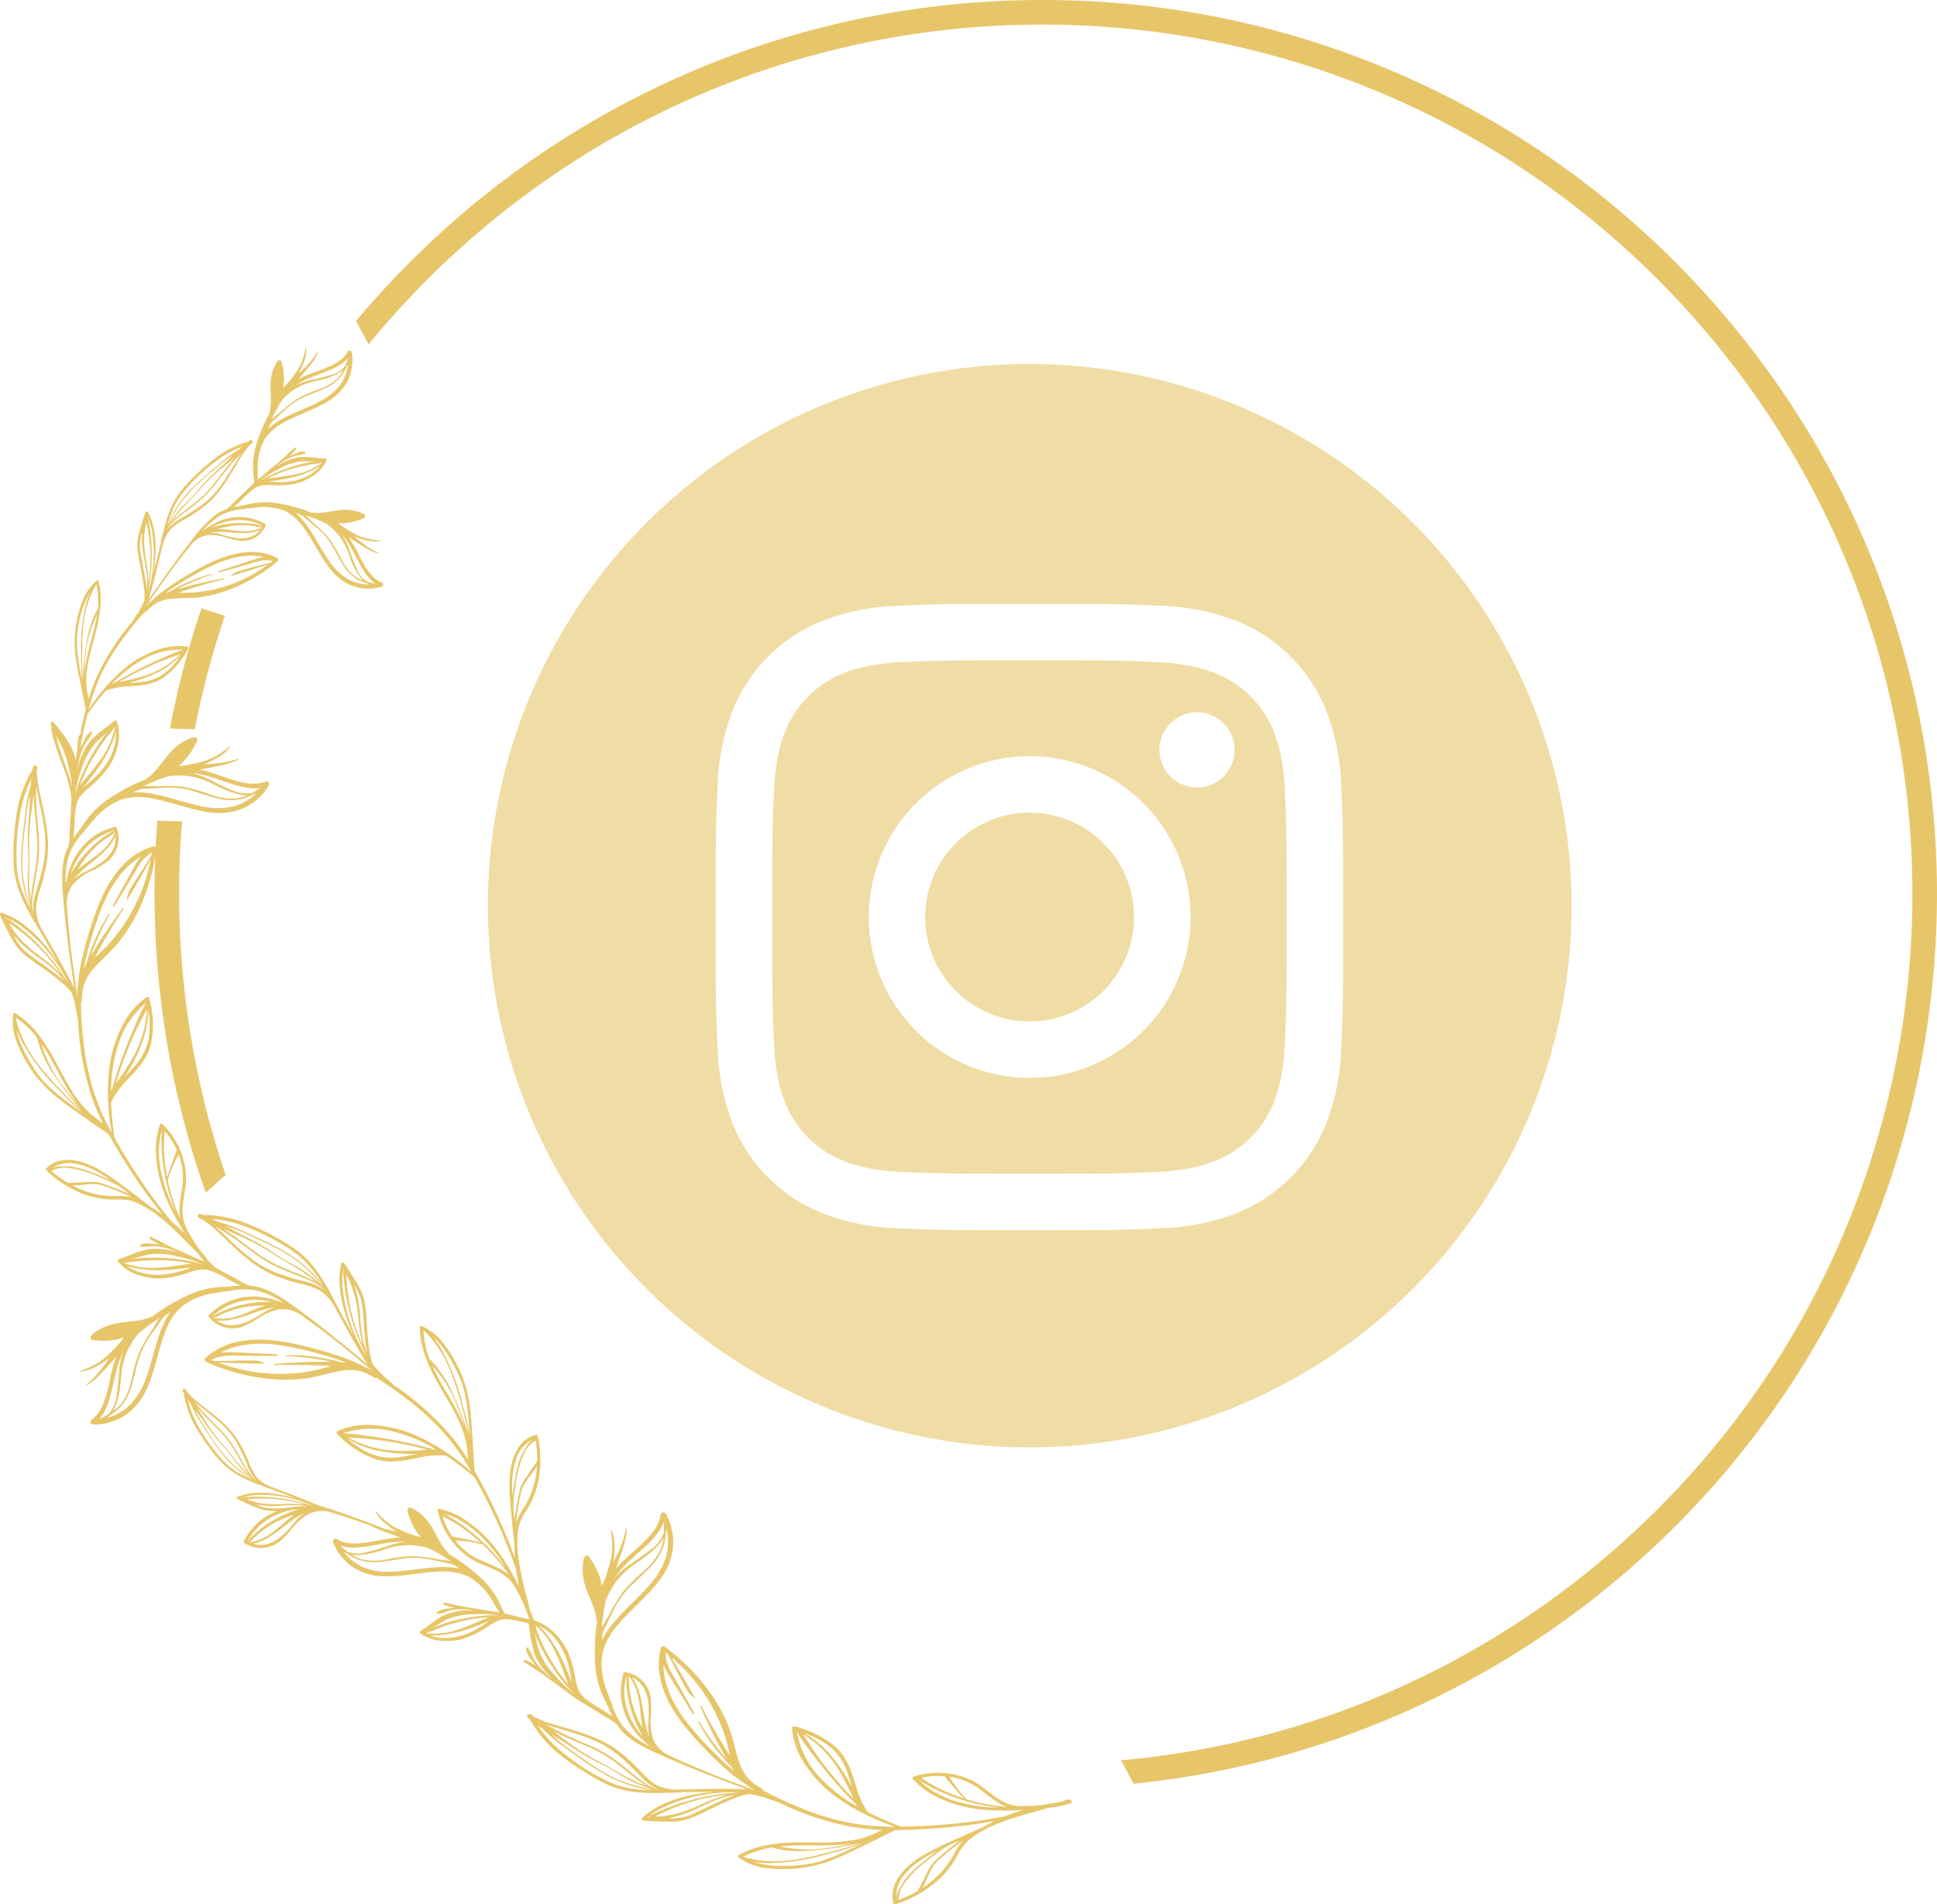
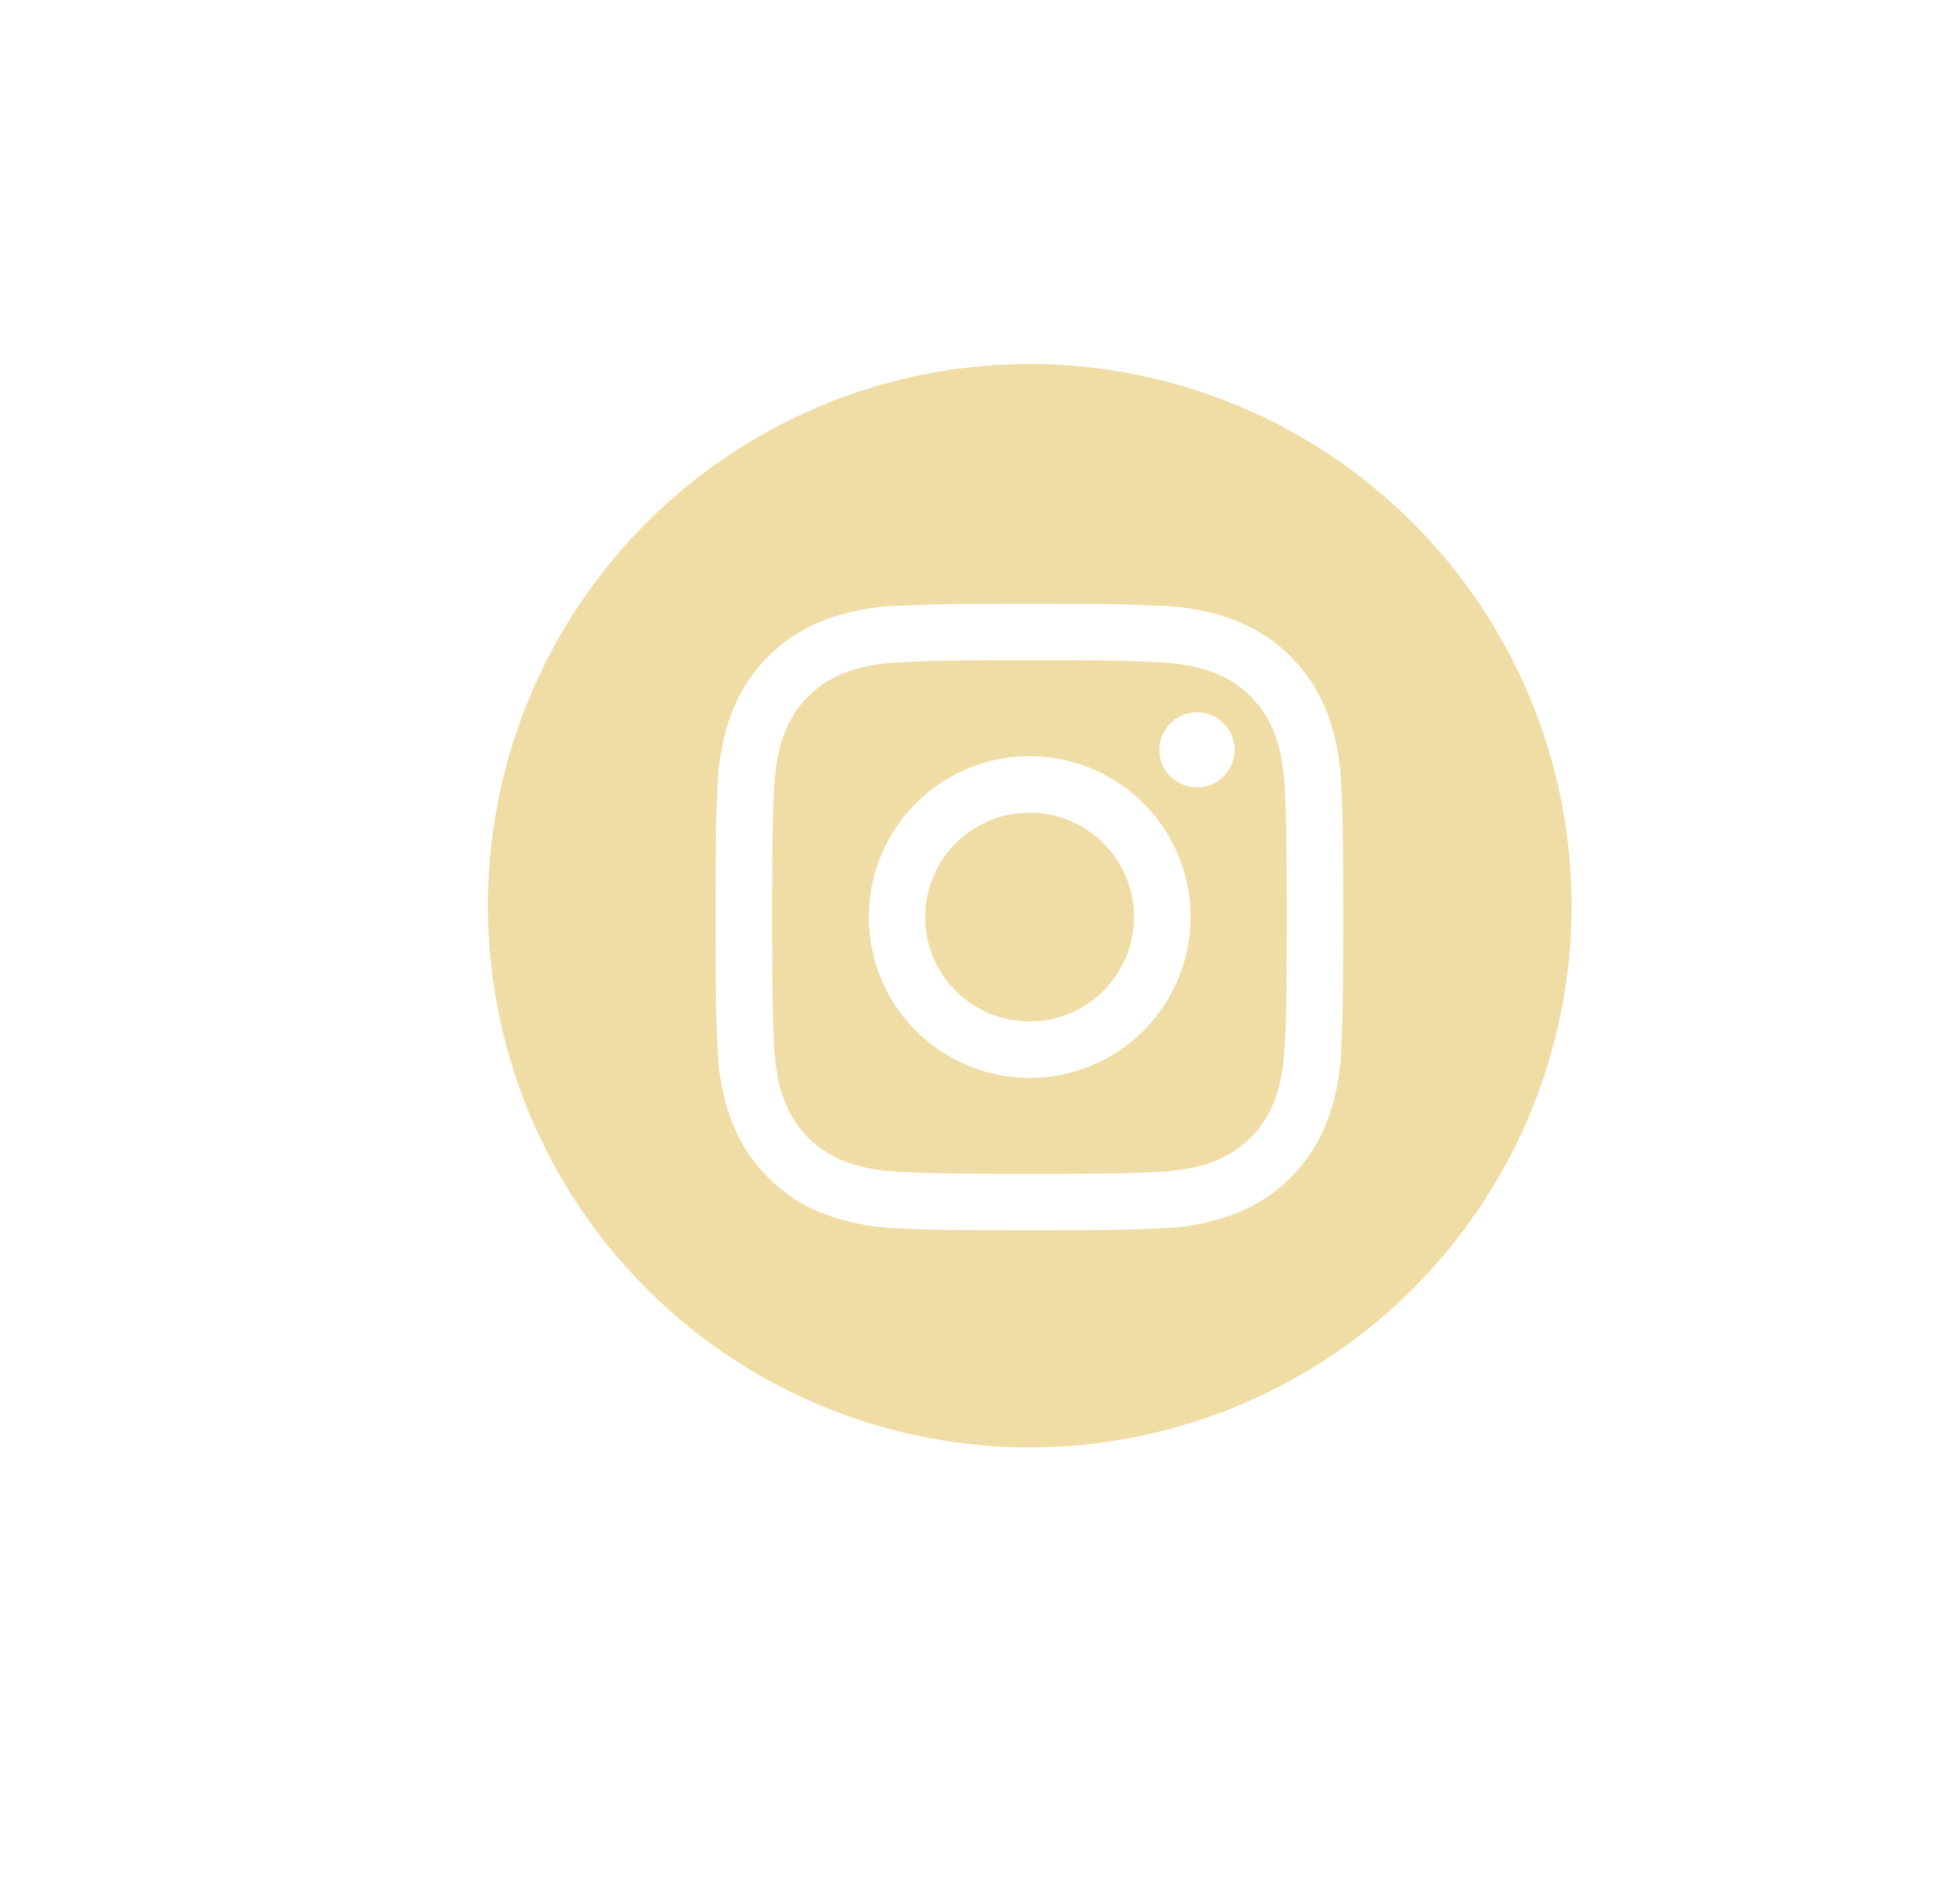
<svg xmlns="http://www.w3.org/2000/svg" xmlns:xlink="http://www.w3.org/1999/xlink" width="417" height="410.052" viewBox="0 0 417 410.052">
  <defs>
    <clipPath id="clip-path">
-       <path id="Path_12" data-name="Path 12" d="M253.021,0A191.823,191.823,0,0,0,124.578,49.243,194.179,194.179,0,0,0,105.39,69.11l2.683,5.05a188.691,188.691,0,0,1,20.042-20.975c76.971-69.072,195.361-62.669,264.433,14.3s62.668,195.362-14.3,264.433a186.416,186.416,0,0,1-108.169,47.135l2.683,5.051a191.678,191.678,0,0,0,109.023-48.244C460.93,264.836,467.515,143.1,396.49,63.951A192.086,192.086,0,0,0,253.2,0Z" transform="translate(-105.39)" fill="none" />
-     </clipPath>
+       </clipPath>
    <linearGradient id="linear-gradient" x1="0.02" y1="0.919" x2="0.021" y2="0.919" gradientUnits="objectBoundingBox">
      <stop offset="0" stop-color="#8f5f34" />
      <stop offset="0.115" stop-color="#eecd73" />
      <stop offset="0.309" stop-color="#cd8d2f" />
      <stop offset="0.473" stop-color="#eecd73" />
      <stop offset="0.691" stop-color="#bb8033" />
      <stop offset="0.782" stop-color="#8f5f32" />
      <stop offset="0.88" stop-color="#b17f33" />
      <stop offset="1" stop-color="#e7c66a" />
    </linearGradient>
    <clipPath id="clip-path-2">
      <path id="Path_13" data-name="Path 13" d="M50.288,205.959l5.356.172a186.468,186.468,0,0,1,6.47-24.422l-5.035-1.645a191.7,191.7,0,0,0-6.791,25.9" transform="translate(-50.288 -180.064)" fill="none" />
    </clipPath>
    <linearGradient id="linear-gradient-2" x1="-1.121" y1="10.246" x2="-1.093" y2="10.246" xlink:href="#linear-gradient" />
    <clipPath id="clip-path-3">
      <path id="Path_14" data-name="Path 14" d="M194.51,432.011c1.722-2.313,4.475-4,7.4-5.441-.123.084-.25.164-.37.252-1.042.758-2.032,1.562-3.011,2.37a29.029,29.029,0,0,0-2.716,2.475,13.973,13.973,0,0,0-1.061,1.25,13.413,13.413,0,0,0-.858,1.42,5.527,5.527,0,0,0-.943,2.393,7.032,7.032,0,0,1,1.559-4.718m-15.135-6.577a37.589,37.589,0,0,0,4.1-.383,56.969,56.969,0,0,1-7.815,1.255,28.736,28.736,0,0,1-7.833-.626,63.38,63.38,0,0,1,6.98-.207c.591,0,1.182.009,1.773.009.932,0,1.864-.011,2.792-.048m-.912,1.829a65.034,65.034,0,0,0,7.3-2.245l-.233.11c-4.182,1.951-8.5,4.23-13.455,4.616-3.138.244-6.806.323-9.749-.717a22.98,22.98,0,0,0,3.105.264c.2,0,.4.007.605.007a49.851,49.851,0,0,0,12.426-2.034m-2.877-.746a65.884,65.884,0,0,0,9.344-1.5c-.334.132-.669.259-1.012.378-2.038.706-4.157,1.242-6.276,1.776s-4.238,1.028-6.412,1.358a29.668,29.668,0,0,1-6.139.311,23.551,23.551,0,0,1-2.96-.37c-.471-.087-.936-.191-1.394-.312-.156-.042-.308-.089-.46-.136-.071-.046-.144-.088-.213-.137a21.253,21.253,0,0,1,6.092-1.978,19.26,19.26,0,0,0,5.832.78c1.21,0,2.421-.071,3.6-.169m17.843,10.708a6.964,6.964,0,0,1,.4-2.072,7.65,7.65,0,0,1,1.06-1.77,20.942,20.942,0,0,1,2.9-3.126c1.108-1,2.334-1.92,3.555-2.837a25.508,25.508,0,0,1,2.887-1.948c.767-.348,1.53-.688,2.274-1.024l.05-.023c-.464.35-.911.711-1.348,1.05-1.152.9-2.264,1.823-3.321,2.785a10.439,10.439,0,0,0-1.338,1.354,10.876,10.876,0,0,0-1.01,1.8c-.625,1.256-1.25,2.511-1.9,3.76a.232.232,0,0,0-.019.071,25.93,25.93,0,0,1-4.212,2c0-.008.012-.012.012-.02m6.591-5.6a11.791,11.791,0,0,1,.928-1.774,9.16,9.16,0,0,1,1.4-1.461q1.558-1.418,3.274-2.722.844-.639,1.719-1.25l.206-.143a6.875,6.875,0,0,0-.523.527A19.138,19.138,0,0,0,205,428.046a20.074,20.074,0,0,1-6.364,6.566q.684-1.5,1.387-2.985m-55.758-11.968c-.159,0-.317-.01-.476-.013.434-.081.866-.175,1.292-.285a27.614,27.614,0,0,0,4.841-1.743c1.562-.731,3.085-1.512,4.735-2.119a18.919,18.919,0,0,1,3.721-.93c-3.063,1.086-5.843,2.609-8.746,3.923a13.42,13.42,0,0,1-2.55.907,12.212,12.212,0,0,1-2.738.262h-.079m6.346-4.073a43.2,43.2,0,0,1,5.94-1.029,38.947,38.947,0,0,0-6.22,2.389,29.159,29.159,0,0,1-5.022,1.774,21.614,21.614,0,0,1-2.755.463c-.519.053-1.047.063-1.572.083a43.713,43.713,0,0,1,9.627-3.68m-11.139,3.857a14.082,14.082,0,0,1,3.579-2.293,35.436,35.436,0,0,1,15.516-3.107c.145.014.289.031.433.047-.777.042-1.552.1-2.33.178a45.951,45.951,0,0,0-8.611,1.644,44.643,44.643,0,0,0-7.982,3.093.252.252,0,0,0-.15.332l-.1.009a.541.541,0,0,0-.252.1l-.1-.005m58.477-7.944a35.621,35.621,0,0,0,3.879,2.111,40.943,40.943,0,0,0,9.155,3.091c1.343.289,2.709.524,4.088.694-6.511-.22-13.13-1.807-17.121-5.9m17.317,5.551a41.329,41.329,0,0,1-7.177-1.5,25.9,25.9,0,0,1-3.7-4.851c.036.005.072.009.108.015a14.16,14.16,0,0,1,5.794,2.206c1.582,1.071,2.912,2.357,4.579,3.354a10.557,10.557,0,0,0,1.976.931c-.527-.045-1.052-.1-1.575-.158m-9.354-2.236a42.326,42.326,0,0,1-4.238-1.84,34.661,34.661,0,0,1-3.365-2.036,16.733,16.733,0,0,1,5.132-.344.247.247,0,0,0,.061.255c1.325,1.5,2.527,3.055,3.959,4.492-.519-.17-1.042-.336-1.549-.527m-64.832-1.2c.009-.027,0-.056-.051-.065a39.953,39.953,0,0,1-6.818-1.757c-4-1.511-7.3-3.965-10.544-6.281a37.687,37.687,0,0,1-4.936-3.905c-.023-.023-.044-.047-.066-.07.22.135.436.276.658.407,1.842,1.082,3.575,2.271,5.353,3.413A47.937,47.937,0,0,0,130.1,408.3c1.844.876,3.365,2.079,5.162,3.009a27.087,27.087,0,0,0,5.614,2.207.119.119,0,0,0,.065-.005c.1.033.187.078.284.108l-.147,0m41.8.943a86.78,86.78,0,0,1-5.744-6.783c-.87-1.162-1.7-2.341-2.5-3.533-.6-.9-1.154-1.828-1.745-2.735a25.333,25.333,0,0,1,3.4,2.552,24.51,24.51,0,0,1,4.825,6.113c.663,1.173,1.271,2.362,1.84,3.566.273.577.538,1.156.8,1.737-.292-.3-.589-.607-.874-.916m.46-1.751a35.677,35.677,0,0,0-4.425-6.677,21.053,21.053,0,0,0-5.865-4.885,22.838,22.838,0,0,1,3.184,1.4,14.012,14.012,0,0,1,3.736,2.836,12.476,12.476,0,0,1,2.381,4.114c.419,1.13.746,2.286,1.1,3.435-.038-.073-.072-.146-.11-.218m-6.6-1.719a19.258,19.258,0,0,1-5.2-10.074,37.8,37.8,0,0,0,2.707,3.926c1.766,2.386,3.646,4.729,5.632,7.007,1.39,1.594,2.845,3.168,4.391,4.681a2,2,0,0,0,.4.531,33.221,33.221,0,0,1-7.929-6.071m-42-.419c-1.754-.94-3.368-2.018-5.165-2.916a48.362,48.362,0,0,1-5.294-3.1c-1.738-1.163-3.351-2.432-5-3.669-.115-.086-.233-.169-.349-.254q1.263.667,2.566,1.286c2.02.954,4.14,1.762,6.179,2.689a27.68,27.68,0,0,1,5.456,3.389c1.586,1.223,3.088,2.509,4.723,3.692.424.308.9.629,1.4.929a41.318,41.318,0,0,1-4.513-2.049m1.162,2.56a19.372,19.372,0,0,1-5.586-1.815,47.863,47.863,0,0,1-9.333-6.078,26.5,26.5,0,0,1-5.2-5.66l.433.289c.185.124.372.244.558.368.066.06.137.116.2.177.746.711,1.475,1.437,2.284,2.107,1.613,1.336,3.411,2.525,5.134,3.774a59.919,59.919,0,0,0,5.034,3.356,27.691,27.691,0,0,0,11.017,3.853,35.461,35.461,0,0,1-4.543-.37m3.705-.687a22.7,22.7,0,0,1-2.541-1.814c-1.528-1.205-2.987-2.463-4.569-3.627a27.291,27.291,0,0,0-5.35-3.077c-2.015-.874-4.056-1.7-6-2.667-1.225-.612-2.415-1.262-3.59-1.928.5.164.994.321,1.482.473,1.976.618,3.979,1.186,5.931,1.847a30.889,30.889,0,0,1,4.945,2.091,23.617,23.617,0,0,1,4.262,3.09c1.324,1.17,2.522,2.421,3.735,3.661a10.392,10.392,0,0,0,3.891,2.845,8.581,8.581,0,0,1-2.2-.892m-.295-11.747a30.734,30.734,0,0,1-.851-4.316,27.859,27.859,0,0,0-.921-4.23,9.761,9.761,0,0,0-1.469-2.971,5.916,5.916,0,0,1,2.25,1.853,8.349,8.349,0,0,1,1.29,4.077,32.789,32.789,0,0,1-.084,4.366,10.123,10.123,0,0,0,.231,2.389,10.166,10.166,0,0,1-.446-1.168m-2.466-3.657a19.845,19.845,0,0,1-1.175-4.19c-.111-.688-.183-1.379-.232-2.071-.025-.37-.044-.739-.051-1.109-.005-.264-.037-.527-.06-.79l.026.008a11.543,11.543,0,0,1,1.866,3.7,25.054,25.054,0,0,1,.668,4.361,29.329,29.329,0,0,0,.472,3.181,21.8,21.8,0,0,1-1.515-3.091m-1.6-.217a13.12,13.12,0,0,1-.366-8.078c.017,0,.032.009.048.014a6.568,6.568,0,0,0-.094.857q0,.487.019.971a19.216,19.216,0,0,0,.184,1.935,24.991,24.991,0,0,0,1.947,6.729,22.941,22.941,0,0,0,1.452,2.741,15.62,15.62,0,0,1-3.19-5.169m14.243.114c-1.236-2.222-2.458-4.451-3.723-6.663-.618-1.077-1.29-2.146-1.8-3.258a8.738,8.738,0,0,1-.718-3.2c.2.161.4.329.6.492q1.266,2.4,2.507,4.8.668,1.288,1.386,2.56a5.088,5.088,0,0,0,1.719,1.929c.068.04.2,0,.159-.079-.205-.391-.5-.748-.695-1.143s-.434-.8-.663-1.192c-.452-.786-.9-1.573-1.37-2.353q-1.2-1.99-2.387-3.986a37.81,37.81,0,0,1,4.4,4.317,37.179,37.179,0,0,1,7.186,12.724c.447,1.391.727,2.825,1.1,4.237-.526-.8-1.047-1.61-1.535-2.428-1.65-2.768-3.28-5.545-4.692-8.393-.058-.117-.3-.061-.244.06.581,1.329,1.149,2.65,1.813,3.957.581,1.141,1.063,2.307,1.679,3.439.626,1.152,1.269,2.3,1.9,3.447.1.174.2.343.3.514-.564-.626-1.114-1.259-1.634-1.91-.784-.979-1.512-1.984-2.219-3q-.508-.729-1.008-1.461c-.388-.568-.724-1.133-1.064-1.72-.063-.107-.292-.056-.232.057a39.841,39.841,0,0,0,7.2,9.748q.3.473.6.943-1.7-1.4-3.256-2.924a77.872,77.872,0,0,1-6.711-7.28c-3-3.825-5.254-8.24-5.267-12.767a7.025,7.025,0,0,0,.27.667c.532,1.107,1.247,2.163,1.892,3.231,1.365,2.257,2.776,4.5,4.172,6.745a.153.153,0,0,0,.137.065c.119,0,.251-.087.2-.186m-26.21-4.5c-.046-.041-.1-.079-.148-.118a27.7,27.7,0,0,1-3.914-3.8,15.125,15.125,0,0,1-3.288-5.338c-.292-.991-.454-2-.7-3-.065-.259-.133-.519-.2-.778h0c.207.578.425,1.153.669,1.722a37.824,37.824,0,0,0,3.567,6.349q1.044,1.534,2.25,3a23.926,23.926,0,0,0,1.63,1.754l.017.019h0c.177.175.347.354.53.527-.143-.105-.274-.22-.414-.328m-.292-2.4c-.277-.714-.552-1.429-.841-2.141-.562-1.386-1.186-2.747-1.893-4.092a25.33,25.33,0,0,0-2.241-3.476,16.821,16.821,0,0,0-2.038-2.317,9.748,9.748,0,0,1,1.16.673,11.418,11.418,0,0,1,2.325,2.091,15.243,15.243,0,0,1,2.639,4.833,25.648,25.648,0,0,1,.967,4.61c-.025-.06-.054-.122-.078-.181m-4.411-4.609c-.751-1.338-1.47-2.68-2.082-4.063q-.466-1.051-.866-2.12c-.047-.124-.1-.245-.149-.367a7.887,7.887,0,0,0-.183-.9,22.008,22.008,0,0,1,2.354,2.531,21.32,21.32,0,0,1,2.1,3.628c.639,1.338,1.14,2.723,1.655,4.1.251.668.5,1.337.763,2,.06.155.117.321.175.49a35.973,35.973,0,0,1-3.772-5.3m-23.144-5.4a23.924,23.924,0,0,0,3.785-.748c1.359-.393,2.673-.853,3.964-1.368.663-.265,1.318-.54,1.976-.813.054-.023.114-.044.172-.065a23.827,23.827,0,0,1-3.7,2.3,14.416,14.416,0,0,1-4.948,1.352,10.985,10.985,0,0,1-2.924-.188,9.318,9.318,0,0,1-1.213-.33c.214.013.428.019.64.019a18.706,18.706,0,0,0,2.245-.162m-3.7-.288c.136-.063.271-.131.412-.188.33-.132.663-.252.988-.393q.972-.419,1.978-.784c1.321-.481,2.687-.865,4.07-1.226a34.288,34.288,0,0,1,6.006-.907c-.15.07-.3.138-.44.2-.614.254-1.223.514-1.832.776-1.25.538-2.5,1.092-3.809,1.527a20.241,20.241,0,0,1-3.8.935,14.343,14.343,0,0,1-1.806.1c-.586,0-1.175-.02-1.77-.035m1.751-1.44c.828-.472,1.606-1.011,2.456-1.452a14.352,14.352,0,0,1,5.713-1.249,26.544,26.544,0,0,1,5.11.137c.059.008.119.017.176.022.164.023.327.036.491.062-.235-.009-.466-.007-.7-.011h-.027c-.752-.013-1.5-.008-2.241.052q-1.765.142-3.474.436a35.746,35.746,0,0,0-6.567,1.711c-.546.205-1.078.432-1.605.668.223-.124.446-.249.667-.375M78.523,365.722A10.5,10.5,0,0,1,74,362.234a3.716,3.716,0,0,0,.554.3,10.345,10.345,0,0,0,2.378,1.36,10.981,10.981,0,0,0,5.057.519c1.814-.163,3.653-.566,5.473-.786a17.571,17.571,0,0,1,5.868.441c1.011.214,2.013.449,3.028.651a5.065,5.065,0,0,1,2.549,1.16c-.37-.086-.746-.161-1.133-.212-4.123-.535-8.621.634-12.9.855-.428.022-.855.034-1.279.034a13.675,13.675,0,0,1-5.073-.839m3.878-3.838a16.6,16.6,0,0,1,6.119-1.057,17.253,17.253,0,0,1,3.766.653c.954.457,1.87.981,2.761,1.522.676.41,1.343.837,2,1.271-.776-.169-1.615-.226-2.356-.335a36.976,36.976,0,0,0-5.794-.771,34.624,34.624,0,0,0-5.439.668,12.758,12.758,0,0,1-5.532.049,8.516,8.516,0,0,1-2.2-1,7.063,7.063,0,0,0,1.159.09,19.609,19.609,0,0,0,5.514-1.09m-1.039-1.169a23.307,23.307,0,0,1,6.5-.58h.007c-.223,0-.447,0-.674.023a15.517,15.517,0,0,0-2.984.6,59.918,59.918,0,0,1-5.9,1.738,6.542,6.542,0,0,1-3.524-.269c-.532-.4-1.04-.842-1.542-1.29a9.266,9.266,0,0,0,2.905.419,29.993,29.993,0,0,0,5.22-.644m26.468,5.321c-1.659-.938-3.4-1.457-5.08-2.288a14.069,14.069,0,0,1-4.691-3.841c-.022-.028-.042-.057-.064-.084a26.008,26.008,0,0,1,5.932.857,40.582,40.582,0,0,1,4.755,5.332c.307.41.605.828.9,1.25a10.573,10.573,0,0,0-1.751-1.226m22,9.978c.153-1.127.336-2.266.6-3.392a19.4,19.4,0,0,1,2.009-3.68,18.585,18.585,0,0,1,5.03-4.572c1.949-1.358,4.26-3.1,5.359-5.087a9.528,9.528,0,0,1-.659,2.564,14.347,14.347,0,0,1-3.791,4.735,38.99,38.99,0,0,0-4.246,4.245,41.754,41.754,0,0,0-3.285,5.507c-.411.712-.932,1.471-1.318,2.253.087-.858.182-1.716.3-2.572m.546,2.275c.52-1.01,1-2.029,1.51-3.043a19.822,19.822,0,0,1,3.61-5.352c1.418-1.423,3-2.74,4.368-4.2a12.37,12.37,0,0,0,2.995-4.7,11.49,11.49,0,0,0,.478-2.954,4.106,4.106,0,0,0,.121-.679,11.58,11.58,0,0,1-.155,6.214,17.02,17.02,0,0,1-3.633,6.008c-3.087,3.545-7.112,6.644-9.461,10.554-.221.367-.413.741-.592,1.118a5.669,5.669,0,0,1,.759-2.968m1.936-10.379c2.749-4.384,8.818-7.345,10.584-12.067.034.73.055,1.46.032,2.186a7.359,7.359,0,0,1-2.165,3.216,66.638,66.638,0,0,1-5.454,3.935,17.438,17.438,0,0,0-2.525,2.171c-.171.183-.327.374-.476.566l0-.007m-37.058-13.3a34.618,34.618,0,0,1,3.367,1.88,41.826,41.826,0,0,1,3.624,2.7c.41.337.8.7,1.2,1.057-1.919-.535-3.831-.821-5.75-1.239a.24.24,0,0,0-.247.067,16.13,16.13,0,0,1-2.194-4.47m-41.568,5.649c.191-.171.389-.337.569-.52q.378-.385.775-.751c.5-.457,1.008-.9,1.546-1.314a19.667,19.667,0,0,1,3.638-2.2,21.9,21.9,0,0,1,3.152-1.2,28.744,28.744,0,0,0-2.458,1.944,24.659,24.659,0,0,1-3.385,2.65,11.555,11.555,0,0,1-3.812,1.408l-.024-.011m52.626,2.318a40.542,40.542,0,0,0-7.074-6.252,35.588,35.588,0,0,0-3.68-2.277c5.421,1.453,9.983,6.273,13.327,11.639-.814-1.079-1.675-2.116-2.573-3.11m-51.889-2.05a9.764,9.764,0,0,0,3.038-1.148,27.6,27.6,0,0,0,3.481-2.4,30.664,30.664,0,0,1,3.488-2.5,10.247,10.247,0,0,1,1.1-.537,9.911,9.911,0,0,0-1.757,1.538,32.011,32.011,0,0,1-2.846,3.141,8.278,8.278,0,0,1-3.646,2.047,5.631,5.631,0,0,1-1.116.111,6.132,6.132,0,0,1-1.742-.257m-1.15-.462a12.8,12.8,0,0,1,5.641-5.474,15.181,15.181,0,0,1,4.179-1.381c.137-.009.274-.022.412-.03.225-.013.455-.02.681-.032a23.9,23.9,0,0,0-2.4.852,24.786,24.786,0,0,0-5.885,3.5c-.494.395-.972.808-1.422,1.247q-.336.331-.659.674a6.28,6.28,0,0,0-.5.668c-.015-.008-.03-.014-.044-.021m4.215-7.226a9.537,9.537,0,0,1-2.088-.627c-.114-.047-.225-.1-.337-.148.333.067.668.124,1,.168a20.84,20.84,0,0,0,3.942.14c1.317-.077,2.621-.2,3.968-.163a13.757,13.757,0,0,1,2.227.273,16.626,16.626,0,0,0-2.949.093c-.369.049-.735.111-1.1.185-.864.06-1.728.121-2.6.16-.233.011-.467.017-.7.017a8.768,8.768,0,0,1-1.37-.1m-1.085-1a16.568,16.568,0,0,1-2.1-.463c-.386-.113-.767-.258-1.148-.4a31.983,31.983,0,0,1,12.43,1.1,29.27,29.27,0,0,0-5.1-.073c-.411.013-.823.023-1.237.023a18.751,18.751,0,0,1-2.842-.193m-4.376-1.168a10.516,10.516,0,0,1,3.186-.623,26.952,26.952,0,0,1,11.957,2.245c.065.033.129.068.193.1l-.018.005-.022,0q-.781-.264-1.573-.5a34.974,34.974,0,0,0-6.615-1.3,33.612,33.612,0,0,0-6.557-.073.19.19,0,0,0-.2.2c-.025-.007-.05-.017-.075-.023a.412.412,0,0,0-.209,0l-.071-.034m59.1,5.268q.1-1.018.233-2.023.277-2.049.734-4.014a8.538,8.538,0,0,1,.569-1.851,11.035,11.035,0,0,1,1.062-1.6q.93-1.283,1.872-2.551a18.731,18.731,0,0,1-2.514,8.392,18.027,18.027,0,0,0-1.782,3.205,6.4,6.4,0,0,0-.2.683c.007-.079.014-.158.021-.238m-.377-.707c-.074-.782-.154-1.581-.229-2.386a24.025,24.025,0,0,1,.262-3.329c.189-1.45.38-2.907.7-4.3a19.628,19.628,0,0,1,1.258-3.888,7.194,7.194,0,0,1,1-1.712,6.713,6.713,0,0,1,1.571-1.3c.007,0,.007-.014.012-.02a24.35,24.35,0,0,1,.335,4.467.254.254,0,0,0-.052.049c-.751,1.125-1.519,2.232-2.287,3.339a10.307,10.307,0,0,0-1.043,1.682,9.85,9.85,0,0,0-.507,1.752c-.308,1.335-.559,2.7-.764,4.083-.077.524-.169,1.067-.243,1.62,0-.018,0-.036-.005-.052m.631-13.591a6.69,6.69,0,0,1,3.268-3.5,5.237,5.237,0,0,0-1.583,1.9,12.655,12.655,0,0,0-.795,1.379,13.109,13.109,0,0,0-.552,1.472,27.064,27.064,0,0,0-.794,3.43c-.215,1.2-.42,2.4-.562,3.628-.017.143-.023.286-.035.429-.186-3.128-.084-6.22,1.052-8.741m-29.676.113a14.069,14.069,0,0,1-4.229-1.82,22.658,22.658,0,0,1-2.733-2.027,21.14,21.14,0,0,0,7.009,2.656,35.811,35.811,0,0,0,7.838.615c.08,0,.16-.007.241-.009-1.151.238-2.3.5-3.462.673a15.209,15.209,0,0,1-2.224.176,10.942,10.942,0,0,1-2.439-.265m4.559-1.221a24.642,24.642,0,0,1-7.552-1.212,25.329,25.329,0,0,1-3.824-1.669c1.06.075,2.119.107,3.179.2,1.4.119,2.812.267,4.224.458a87.093,87.093,0,0,1,8.568,1.674c.4.1.8.2,1.205.308-.622.05-1.245.1-1.869.135-1.156.071-2.316.112-3.485.112l-.447,0m7.034-.348c-2.039-.6-4.087-1.087-6.12-1.514-2.905-.61-5.815-1.1-8.706-1.475a37.995,37.995,0,0,0-4.66-.451,19.255,19.255,0,0,1,11.114-.307,33.354,33.354,0,0,1,9.02,3.838,2.009,2.009,0,0,0-.648-.092m-38.535,6.732c.014-.017.013-.042-.019-.063a31.463,31.463,0,0,1-4.4-3.248A37.183,37.183,0,0,1,44.5,336a30.116,30.116,0,0,1-2.472-4.257c-.01-.023-.019-.047-.028-.07.121.161.236.326.361.485,1.025,1.317,1.942,2.68,2.9,4.022a38.235,38.235,0,0,0,3.083,3.7c1.082,1.168,1.844,2.48,2.877,3.674a21.453,21.453,0,0,0,3.419,3.226.076.076,0,0,0,.047.014c.06.053.113.111.175.161l-.1-.045m-3.731-3.968c-1-1.189-1.863-2.437-2.905-3.608a38.587,38.587,0,0,1-2.948-3.776c-.928-1.346-1.737-2.732-2.582-4.105-.058-.1-.121-.189-.18-.284q.723.848,1.488,1.674c1.186,1.276,2.485,2.475,3.692,3.737a22.029,22.029,0,0,1,2.984,4.035c.8,1.344,1.529,2.71,2.377,4.041.22.345.471.715.748,1.077a32.753,32.753,0,0,1-2.674-2.792m2.976,2.767a18.118,18.118,0,0,1-1.325-2.05c-.767-1.315-1.469-2.649-2.285-3.95a21.731,21.731,0,0,0-2.995-3.779c-1.205-1.216-2.442-2.4-3.568-3.669-.71-.8-1.386-1.613-2.045-2.435.31.262.624.519.932.772,1.247,1.019,2.526,2.01,3.744,3.055a24.478,24.478,0,0,1,2.972,2.947,18.81,18.81,0,0,1,2.21,3.472c.63,1.231,1.147,2.484,1.679,3.733A8.309,8.309,0,0,0,55.34,347a6.8,6.8,0,0,1-1.335-1.285m-2.84-.576a15.3,15.3,0,0,1-3.506-2.933,38.225,38.225,0,0,1-5.03-7.1,21.3,21.3,0,0,1-2.181-5.6l.232.336c.1.142.2.284.3.427.031.063.066.124.1.188.341.73.666,1.468,1.061,2.186.791,1.435,1.756,2.816,2.65,4.219.84,1.319,1.7,2.628,2.691,3.888a21.863,21.863,0,0,0,6.84,5.981,27.391,27.391,0,0,1-3.152-1.583M98.434,331.98c-1.727-3.29-3.873-6.417-5.387-9.809a28.018,28.018,0,0,1,4.331,6.287A54.593,54.593,0,0,1,100.1,335.6a36.132,36.132,0,0,0-1.663-3.623M26.563,319.169l0-.007c-.092.215-.177.435-.252.664a16.272,16.272,0,0,0-.628,3.128,62.438,62.438,0,0,1-.711,6.407,6.924,6.924,0,0,1-1.694,3.312c-.608.357-1.239.678-1.879.988,3.171-3.676,2.753-10.147,5.159-14.493m34.4-1.309a78.516,78.516,0,0,1,9.461,2.255c1.368.395,2.724.857,4.072,1.375-.365-.023-.73-.044-1.1-.065a40.033,40.033,0,0,0-11.8-1.516c-.125,0-.057.218.064.22.665.013,1.311.033,1.983.1q.866.08,1.735.167c1.207.123,2.418.267,3.633.471.807.135,1.614.3,2.421.487-.195,0-.391-.016-.586-.016H69.5c-.837,0-1.674,0-2.511,0-1.263.009-2.491.145-3.746.187-1.436.048-2.838.186-4.254.315-.129.012-.06.237.067.232,3.115-.136,6.273-.057,9.432.043.934.03,1.873.093,2.814.161-1.386.34-2.744.77-4.148,1.041a37.259,37.259,0,0,1-14.333-.127,37.955,37.955,0,0,1-5.813-1.686q2.278.071,4.556.153c.892.033,1.781.042,2.671.058.45.008.9.027,1.338,0a5.289,5.289,0,0,1,.7.025c.2.016.41.032.61.028.084,0,.057-.132-.011-.169a5.113,5.113,0,0,0-2.478-.549q-1.433-.015-2.855.026c-1.77.046-3.539.091-5.312.124-.237-.092-.475-.177-.711-.275a8.653,8.653,0,0,1,3.073-.881c1.2-.088,2.434-.019,3.651,0,2.5.036,4.992.027,7.486.033.164,0,.109-.327-.058-.336-2.592-.13-5.187-.273-7.774-.372-1.223-.046-2.471-.156-3.672-.088-.239.014-.468.048-.7.084,3.867-2.092,8.722-2.25,13.44-1.506m38.583,12.506a45.928,45.928,0,0,0-4.588-11.886A22.356,22.356,0,0,0,93.232,316c2.314,1.989,4.027,5.106,5.339,7.854,2.074,4.344,2.223,9.026,2.586,13.443.007.083.013.165.02.248a61.74,61.74,0,0,0-1.626-7.175M97.52,328.3a24.161,24.161,0,0,0-5.091-7.634,20.14,20.14,0,0,1-1.266-6.036c.075.034.146.077.22.115.114.106.228.212.34.324q.489.491.942,1.025a22.575,22.575,0,0,1,1.749,2.314,28.562,28.562,0,0,1,2.712,5.3c.772,1.98,1.381,4,1.95,6.015s1.142,4.055,1.528,6.1c.065.343.119.684.169,1.024A62.932,62.932,0,0,0,97.52,328.3m-71.476-3.151A17.417,17.417,0,0,1,27.5,318.8a18.322,18.322,0,0,1,2.166-3.4c.831-.746,1.712-1.428,2.6-2.08.674-.495,1.359-.974,2.049-1.445-.48.687-.875,1.477-1.283,2.152a39.391,39.391,0,0,0-3.1,5.316,36.6,36.6,0,0,0-1.561,5.536,13.44,13.44,0,0,1-2.2,5.384,9.125,9.125,0,0,1-1.868,1.743c1.158-1.845,1.528-4.6,1.741-6.863m-2.553,7.864a11.037,11.037,0,0,0,2.288-1.773,11.634,11.634,0,0,0,2.558-4.7c.579-1.823.935-3.765,1.461-5.617a18.608,18.608,0,0,1,2.813-5.516c.619-.9,1.255-1.777,1.863-2.682a5.407,5.407,0,0,1,2.162-2.016c-.234.325-.46.66-.666,1.016-2.2,3.788-2.887,8.608-4.414,12.845a15.988,15.988,0,0,1-3.362,5.843,11.237,11.237,0,0,1-5.223,3.015,3.963,3.963,0,0,0,.519-.417m26.366-20.744a27.544,27.544,0,0,0,4.054-1.191A30.466,30.466,0,0,1,58,309.785a10.3,10.3,0,0,1,1.213-.167,9.96,9.96,0,0,0-2.149.914,31.75,31.75,0,0,1-3.683,2.1,8.276,8.276,0,0,1-4.1.81,5.937,5.937,0,0,1-2.67-1.028,7.891,7.891,0,0,0,1.122.077,11.061,11.061,0,0,0,2.123-.223m-3.843-.32L46,311.928c.235-.1.474-.2.7-.317q.48-.248.971-.471c.614-.281,1.238-.54,1.877-.767a19.75,19.75,0,0,1,4.144-.96,21.94,21.94,0,0,1,3.371-.163,29.057,29.057,0,0,0-2.942,1.082,24.5,24.5,0,0,1-4.042,1.464,10.676,10.676,0,0,1-2.384.261,13.392,13.392,0,0,1-1.678-.11m-.351-.332a12.809,12.809,0,0,1,7.066-3.444,15.676,15.676,0,0,1,5.955.279,23.118,23.118,0,0,0-3.042.053,24.821,24.821,0,0,0-6.681,1.491,18.55,18.55,0,0,0-1.739.743q-.424.208-.837.436a6.248,6.248,0,0,0-.685.477l-.036-.034m32.313,4.22c-.282-1.667-.354-3.309-.488-4.961a26.142,26.142,0,0,0-.86-4.875c-.113-.408-.242-.814-.383-1.217.079.132.164.26.242.394a11.935,11.935,0,0,1,1.141,2.487,12.722,12.722,0,0,1,.463,2.563c.289,3.049.337,6.091.9,9.167a18.052,18.052,0,0,1-1.011-3.558M76.089,312.4a41.4,41.4,0,0,1-1.529-9.794c.238.45.485.9.692,1.359a20.713,20.713,0,0,1,.94,2.528,27.627,27.627,0,0,1,.922,5.041,36.692,36.692,0,0,0,.979,6.332,41.242,41.242,0,0,1-2-5.466m2.542,7.4A33.84,33.84,0,0,1,73.76,305.32a13.166,13.166,0,0,1,.22-4.07c.018.028.036.055.055.083a.5.5,0,0,0,.034.26c.012.03.028.059.041.088a.24.24,0,0,0-.21.28,42.235,42.235,0,0,0,1.232,8.139,43.926,43.926,0,0,0,2.773,8c.313.687.637,1.366.977,2.037-.082-.113-.167-.226-.249-.341M31.385,302.369a11.44,11.44,0,0,1-2.91-.981,9.645,9.645,0,0,1-1.135-.661,16.886,16.886,0,0,0,2.964.634,25.239,25.239,0,0,0,4.05.268c1.49-.03,2.952-.139,4.407-.311.747-.088,1.49-.188,2.234-.287.061-.009.129-.012.192-.019a25.375,25.375,0,0,1-4.4,1.329,18.976,18.976,0,0,1-2.957.258,12.666,12.666,0,0,1-2.444-.229m-1.1-1.4a25.008,25.008,0,0,1-3.643-.9c.156-.028.311-.06.471-.079.372-.044.743-.076,1.113-.13q1.105-.16,2.228-.257c1.476-.129,2.969-.148,4.475-.138a36.1,36.1,0,0,1,6.345.707c-.172.029-.341.06-.5.08-.695.091-1.386.19-2.078.29-1.42.205-2.843.428-4.294.512-.6.035-1.213.06-1.829.06a16.961,16.961,0,0,1-2.286-.142m-1.458-1.884c.972-.254,1.915-.588,2.9-.8a15.174,15.174,0,0,1,6.146.282,27.9,27.9,0,0,1,5.141,1.52c.057.023.115.049.172.07.159.068.321.124.48.195-.236-.073-.471-.133-.706-.2l0,0-.024-.005c-.759-.217-1.516-.412-2.286-.554q-1.83-.334-3.646-.5a37.787,37.787,0,0,0-7.143-.047c-.612.06-1.215.145-1.817.241.261-.065.522-.131.783-.2m37.849,4.366c-1.8-.822-3.627-1.487-5.437-2.25A27.723,27.723,0,0,1,55.7,298.2c-1.778-1.282-3.5-2.687-5.289-3.94q-1.158-.81-2.34-1.558c.128.057.257.119.385.175,1.855.811,3.718,1.575,5.553,2.495a48.285,48.285,0,0,1,5.208,3.008c1.636,1.091,3.338,1.946,4.99,2.983a41.25,41.25,0,0,1,3.935,2.838c-.5-.281-1-.528-1.469-.743M70,306.019a10.4,10.4,0,0,0-4.324-1.956c-1.645-.443-3.292-.868-4.931-1.436a23.675,23.675,0,0,1-4.7-2.144,30.724,30.724,0,0,1-4.18-3.181c-1.51-1.333-2.965-2.75-4.449-4.123-.367-.34-.743-.684-1.122-1.025,1.138.677,2.269,1.375,3.384,2.119,1.77,1.18,3.461,2.512,5.182,3.8a27.332,27.332,0,0,0,5.219,3.064c1.759.788,3.539,1.429,5.308,2.152a23.033,23.033,0,0,1,2.779,1.291,8.638,8.638,0,0,1,2.01,1.6c-.058-.054-.113-.112-.173-.163m-.369-.778a.11.11,0,0,0-.027-.057A26.844,26.844,0,0,0,65,301.5c-1.665-1.078-3.427-1.8-5.068-2.939a48.149,48.149,0,0,0-5.142-3.188c-1.837-.962-3.69-1.866-5.5-2.91-.22-.127-.444-.242-.666-.364l.092.023a37.916,37.916,0,0,1,5.722,2.331c3.547,1.647,7.239,3.277,10.468,5.938a39.437,39.437,0,0,1,4.8,4.908c.031.036.063.033.08.012.025.041.05.081.076.123-.073-.069-.156-.124-.231-.19m-8.789-7.912c-1.739-1.01-3.517-1.854-5.3-2.669-1.9-.868-3.785-1.825-5.707-2.56-.963-.367-1.935-.642-2.9-.939-.084-.025-.165-.059-.249-.087-.195-.1-.39-.2-.584-.3l-.457-.23a26.737,26.737,0,0,1,7.346,1.736A47.967,47.967,0,0,1,62.7,297.3a19.145,19.145,0,0,1,4.256,3.848,34.234,34.234,0,0,1,2.517,3.643,27.449,27.449,0,0,0-8.626-7.462M24.153,285.649a18.765,18.765,0,0,1-8.471-2.24q1.575-.141,3.155-.265a11.173,11.173,0,0,1,1.922-.068,8.634,8.634,0,0,1,1.875.482q1.915.642,3.807,1.471.927.409,1.847.858l.215.106a6.365,6.365,0,0,0-.685-.19,12.423,12.423,0,0,0-2.787-.162c-.249,0-.5.009-.748.009h-.129m-13.078-5.407a6.681,6.681,0,0,1,1.93-.66,7.254,7.254,0,0,1,1.981.045,19.7,19.7,0,0,1,3.974.958c1.354.46,2.7,1.058,4.032,1.654a24.135,24.135,0,0,1,2.975,1.516c.647.484,1.287.97,1.914,1.442l.042.031c-.51-.226-1.02-.431-1.508-.639-1.286-.548-2.581-1.045-3.881-1.48a9.759,9.759,0,0,0-1.759-.483,10.27,10.27,0,0,0-1.978.011c-1.346.076-2.69.152-4.042.206a.225.225,0,0,0-.069.018,24.2,24.2,0,0,1-3.633-2.618h.022m4.888-1.606c2.743.347,5.434,1.875,8,3.667-.129-.063-.254-.133-.384-.194-1.12-.519-2.255-.974-3.387-1.415a26.97,26.97,0,0,0-3.339-1.114,13.192,13.192,0,0,0-1.543-.3,12.711,12.711,0,0,0-1.592-.041h-.161a4.857,4.857,0,0,0-2.288.356,6.7,6.7,0,0,1,4.692-.959m22.2,10.431a40.541,40.541,0,0,1-2.064-6.839,26.01,26.01,0,0,1,2.368-5.507c.012.033.025.065.038.1a14.065,14.065,0,0,1,.826,6.006c-.169,1.868-.634,3.623-.7,5.527a10.6,10.6,0,0,0,.13,2.134q-.309-.706-.595-1.42m-2.45-9.053a42.323,42.323,0,0,1-.415-4.5,35.244,35.244,0,0,1,.156-3.853,16.114,16.114,0,0,1,2.666,4.206.24.24,0,0,0-.185.175c-.647,1.855-1.4,3.634-1.947,5.55-.1-.525-.2-1.05-.274-1.575m-.9-8.391a35.675,35.675,0,0,0,.02,4.328,40.56,40.56,0,0,0,1.637,9.3c.379,1.285.814,2.562,1.309,3.819-2.83-5.654-4.558-12.062-2.965-17.444m-22.774-11.81a27.948,27.948,0,0,1-3.1-6.977c2.1,3.061,3.647,6.525,5.55,9.717a36.1,36.1,0,0,0,2.222,3.311,54.613,54.613,0,0,1-4.673-6.051m5.56,7.837c-3.578-2.618-7.492-5.189-10.113-9.228-1.658-2.555-3.423-5.641-3.91-8.654a22.379,22.379,0,0,0,1.215,2.773,45.882,45.882,0,0,0,7.739,10.12A61.8,61.8,0,0,0,17.8,267.8l-.2-.146m-.972-1.245c-1.538-1.4-2.969-2.94-4.4-4.486s-2.826-3.112-4.11-4.8a28.566,28.566,0,0,1-3.1-5.08,22.9,22.9,0,0,1-1.06-2.7c-.144-.443-.272-.89-.382-1.339-.037-.153-.068-.306-.1-.459.007-.082.007-.165.017-.248a20.179,20.179,0,0,1,4.486,4.232,24.191,24.191,0,0,0,3.851,8.329,63.064,63.064,0,0,0,5.587,7.234c-.264-.22-.527-.444-.786-.679m10.323-6.595a35.812,35.812,0,0,0,3.57-7.005,21.177,21.177,0,0,0,1.4-7.364,22.782,22.782,0,0,1,.3,3.389,14.1,14.1,0,0,1-.657,4.558,12.521,12.521,0,0,1-2.36,4.022c-.756.9-1.578,1.743-2.383,2.6.044-.068.09-.132.133-.2m-1.686.457a87.209,87.209,0,0,1,3.048-8.181c.575-1.3,1.183-2.582,1.816-3.842.477-.95,1-1.869,1.494-2.812a25.378,25.378,0,0,1-.575,4.132,24.639,24.639,0,0,1-2.909,7.073c-.68,1.133-1.4,2.227-2.148,3.3-.359.512-.724,1.018-1.091,1.522.121-.4.237-.8.366-1.188m.08-6.909a19.253,19.253,0,0,1,6.065-9.317,38.12,38.12,0,0,0-2.049,4.209c-1.189,2.661-2.291,5.4-3.288,8.2-.7,1.957-1.349,3.96-1.906,6.009a2.012,2.012,0,0,0-.26.6,33.331,33.331,0,0,1,1.438-9.7M6.562,233.844a12.653,12.653,0,0,1-1.944-1.733,11.972,11.972,0,0,1-1.525-2.273c-.073-.136-.137-.276-.209-.412.271.331.548.653.838.962a26.127,26.127,0,0,0,3.709,3.28c1.338.975,2.7,1.9,3.976,3.007a18.093,18.093,0,0,1,2.505,2.72c-2.332-2.083-4.9-3.713-7.349-5.551m1.623-.153a27.617,27.617,0,0,1-3.817-3.418A20.732,20.732,0,0,1,2.7,228.151c-.284-.417-.538-.862-.8-1.3a41.344,41.344,0,0,1,7.553,6.42,41.125,41.125,0,0,1,3.616,4.563,36.682,36.682,0,0,0-4.889-4.143M1.3,225.9a.5.5,0,0,0-.2-.164l-.041-.089a13.153,13.153,0,0,1,3.584,1.938,33.834,33.834,0,0,1,9.8,11.714c.056.129.108.26.161.391q-.592-.961-1.228-1.9A43.97,43.97,0,0,0,8,231.255a42.172,42.172,0,0,0-6.3-5.3.238.238,0,0,0-.348.033c-.019-.027-.036-.056-.055-.082m23.251-2.571c1.3-2.13,2.608-4.251,3.883-6.4.62-1.047,1.209-2.139,1.908-3.113a8.64,8.64,0,0,1,2.356-2.16c-.041.252-.092.5-.137.751q-1.433,2.24-2.881,4.464-.775,1.192-1.513,2.421a5.133,5.133,0,0,0-.827,2.4c0,.078.095.168.14.1.234-.364.4-.791.64-1.146s.469-.755.7-1.143c.451-.767.906-1.529,1.345-2.308q1.119-1.988,2.25-3.966a38.307,38.307,0,0,1-1.6,5.838,37.254,37.254,0,0,1-7.378,12.289c-.964,1.055-2.041,1.989-3.055,2.993.434-.837.871-1.671,1.333-2.483,1.565-2.747,3.147-5.482,4.889-8.066.071-.106-.085-.282-.162-.178-.849,1.14-1.7,2.264-2.49,3.463-.691,1.048-1.449,2.024-2.117,3.1-.68,1.092-1.346,2.2-2.019,3.292-.1.166-.193.34-.292.507.264-.783.543-1.559.85-2.318.46-1.143.97-2.25,1.5-3.344q.379-.787.763-1.567c.3-.606.618-1.167.954-1.741.062-.1-.088-.276-.155-.169a40.026,40.026,0,0,0-4.87,10.855c-.173.323-.346.645-.516.968q.391-2.131.952-4.19a78.491,78.491,0,0,1,3.019-9.246c1.829-4.411,4.5-8.469,8.3-10.674-.151.177-.3.356-.436.552-.685.99-1.243,2.111-1.843,3.179-1.267,2.256-2.5,4.545-3.744,6.823-.062.113.075.27.179.27a.086.086,0,0,0,.077-.044m-7.874-6.849a30.321,30.321,0,0,1,3.238-2.817,27.682,27.682,0,0,0,3.133-2.835,9.8,9.8,0,0,0,1.819-2.691,5.93,5.93,0,0,1-.518,2.814,8.277,8.277,0,0,1-2.833,3.075,31.786,31.786,0,0,1-3.712,2.045,9.887,9.887,0,0,0-1.9,1.356,10.119,10.119,0,0,1,.776-.946m1.935-3.874a19.647,19.647,0,0,1,2.982-3.032c.527-.428,1.076-.823,1.635-1.2.3-.2.6-.4.908-.582.22-.132.427-.287.638-.434l.005.026a11.563,11.563,0,0,1-2.25,3.384,24.652,24.652,0,0,1-3.359,2.682,28.921,28.921,0,0,0-2.458,1.944,21.662,21.662,0,0,1,1.9-2.789m-.557-1.469a12.809,12.809,0,0,1,6.627-4.227c0,.016.006.032.01.049a6.273,6.273,0,0,0-.764.335q-.41.235-.809.487a18.693,18.693,0,0,0-1.542,1.1,24.793,24.793,0,0,0-4.761,4.919,22.968,22.968,0,0,0-1.634,2.566,15.628,15.628,0,0,1,2.872-5.224M6.705,224.195c.027,0,.046-.031.031-.075a39.391,39.391,0,0,1-1.677-6.661c-.583-4.144-.044-8.142.4-12.028a37.915,37.915,0,0,1,1-6.1c.009-.03.02-.06.028-.09-.012.252-.031.5-.037.758-.057,2.094-.255,4.147-.394,6.215a48.025,48.025,0,0,0,.033,6.049c.116,2-.191,3.875-.141,5.857a26.867,26.867,0,0,0,.74,5.853.1.1,0,0,0,.034.052c.017.1.021.2.041.3l-.065-.128m-.452-6.822c-.02-1.95.138-3.848.063-5.814a48.193,48.193,0,0,1,.155-6.012c.175-2.045.5-4.033.772-6.039.02-.139.033-.28.052-.42.016.933.049,1.87.106,2.81.132,2.184.434,4.382.6,6.568a27.736,27.736,0,0,1-.327,6.292c-.294,1.943-.681,3.846-.921,5.812-.062.511-.114,1.068-.134,1.64a40.91,40.91,0,0,1-.365-4.838m25.22-19.42c1.09-.047,2.171-.129,3.259-.188a18.589,18.589,0,0,1,6.174.482c1.854.519,3.7,1.229,5.553,1.687a11.622,11.622,0,0,0,5.344.273,11.078,11.078,0,0,0,2.706-1.025,4.051,4.051,0,0,0,.627-.225,11.242,11.242,0,0,1-5.3,2.88,16.014,16.014,0,0,1-6.738-.184c-4.411-.911-8.882-2.839-13.259-2.945a11.985,11.985,0,0,0-1.215.037,5.4,5.4,0,0,1,2.849-.791M6.93,222.429a22.96,22.96,0,0,1,.351-3.044c.306-1.887.69-3.739.937-5.651a27.292,27.292,0,0,0,.112-6.051c-.2-2.14-.45-4.277-.532-6.4-.052-1.341-.056-2.67-.039-3.993.092.5.19,1,.288,1.493.395,1.982.844,3.964,1.192,5.948a30.735,30.735,0,0,1,.53,5.226,23.674,23.674,0,0,1-.627,5.129c-.372,1.695-.87,3.323-1.351,4.956a10.418,10.418,0,0,0-.592,4.7,8.522,8.522,0,0,1-.268-2.306M4.638,219.6a19.183,19.183,0,0,1-1.059-5.639,48.043,48.043,0,0,1,.794-10.9,26.723,26.723,0,0,1,2.357-7.172c-.015.17-.028.34-.043.511-.018.216-.033.436-.051.653-.02.086-.034.172-.057.257-.252.981-.526,1.954-.716,2.967-.377,2.021-.545,4.13-.8,6.2-.237,1.946-.446,3.9-.493,5.915a27.445,27.445,0,0,0,1.859,11.254,34.086,34.086,0,0,1-1.793-4.05m28.5-23.219c1.02-.416,2.062-.812,3.133-1.131a18.309,18.309,0,0,1,4.027-.072,17.361,17.361,0,0,1,6.175,2.07c2.045,1,4.585,2.125,6.762,2.1a9.13,9.13,0,0,1-2.463.682,13.453,13.453,0,0,1-5.74-.936,36.574,36.574,0,0,0-5.537-1.56,23.084,23.084,0,0,0-4.346-.159c-.6.017-1.2.033-1.808.029-.789-.005-1.67-.081-2.506-.031.762-.343,1.529-.677,2.3-.993m17.488,2.159a62.5,62.5,0,0,1-5.836-2.741,16.281,16.281,0,0,0-3-1.1c-.233-.056-.466-.1-.7-.132H41.1c4.963.217,10.264,3.954,15.055,3.17-.6.383-1.2.755-1.826,1.087a5.68,5.68,0,0,1-1.271.138,7.649,7.649,0,0,1-2.437-.423M12.074,186.532c.076.128.155.255.228.385.089.158.178.315.265.474a23.511,23.511,0,0,1,1.824,4.375,33.478,33.478,0,0,1,1.111,5.512c0,.038-.007.076-.01.113-.9-3.655-2.653-7.207-3.418-10.859M18.1,197.406c.473-.583.947-1.164,1.412-1.754.906-1.152,1.763-2.343,2.567-3.6a25.311,25.311,0,0,0,1.887-3.593,16.9,16.9,0,0,0,1.007-2.859,9.829,9.829,0,0,1-.029,1.314,11.466,11.466,0,0,1-.683,2.995,15.294,15.294,0,0,1-2.845,4.59,25.4,25.4,0,0,1-3.432,3.059c.039-.051.078-.106.116-.153m-1.887,1.414c.012-.059.02-.122.03-.183a27.93,27.93,0,0,1,1.389-5.178,15.182,15.182,0,0,1,2.97-5.388c.7-.73,1.477-1.359,2.2-2.056.194-.187.386-.375.578-.564-.395.463-.783.933-1.154,1.423a37.881,37.881,0,0,0-3.692,6.117q-.806,1.633-1.479,3.368c-.282.731-.511,1.479-.722,2.239,0,.008-.007.015-.008.023v0c-.065.236-.136.468-.2.706.023-.172.058-.34.084-.511m3.723-7.407c.778-1.288,1.575-2.551,2.455-3.742q.669-.907,1.383-1.765c.239-.287.46-.588.692-.882.1-.127.209-.241.313-.361a25.017,25.017,0,0,1-1.132,3.577,21.339,21.339,0,0,1-2.079,3.552c-.83,1.194-1.765,2.291-2.68,3.395q-.67.806-1.332,1.621c-.1.127-.216.255-.332.387a36.236,36.236,0,0,1,2.712-5.782m7.852-16.273a29.726,29.726,0,0,0,6.152-2.255,17.767,17.767,0,0,0,5.046-3.72,19.1,19.1,0,0,1-1.754,2.253,11.839,11.839,0,0,1-3,2.422,10.354,10.354,0,0,1-3.72,1.116c-.972.122-1.946.167-2.921.231.065-.017.13-.031.195-.047m-1.278-.687a72.729,72.729,0,0,1,6.509-3.275c1.091-.471,2.188-.906,3.288-1.317.831-.31,1.673-.572,2.507-.87A21.445,21.445,0,0,1,36.1,171.2a20.479,20.479,0,0,1-5.793,2.674c-1.058.306-2.116.565-3.177.793-.508.109-1.018.209-1.527.308.3-.173.6-.352.9-.519m3.993-4.2a15.92,15.92,0,0,1,8.977-2.242,31.436,31.436,0,0,0-3.638,1.409c-2.237.951-4.465,2-6.662,3.145-1.538.8-3.074,1.658-4.581,2.6a1.661,1.661,0,0,0-.5.219,28.053,28.053,0,0,1,6.4-5.129m-11.708-3.666a23.846,23.846,0,0,1,2.114-6.06c-.481,3.084-1.526,6.1-2.2,9.148a30.692,30.692,0,0,0-.551,3.306,46.449,46.449,0,0,1,.637-6.393m-1.122,8c-.662-3.658-1.555-7.482-.829-11.463a20.6,20.6,0,0,1,2.584-7.555,18.865,18.865,0,0,0-.851,2.4,39,39,0,0,0-1.111,10.65,52.389,52.389,0,0,0,.244,6.173l-.037-.2m.125-1.321c-.131-1.738-.112-3.507-.092-5.276s.073-3.531.265-5.308a24.415,24.415,0,0,1,1.029-4.9,19.558,19.558,0,0,1,.9-2.265q.25-.533.535-1.042c.065-.116.133-.228.2-.338.05-.047.1-.1.151-.143a17.076,17.076,0,0,1,.288,5.169,20.6,20.6,0,0,0-2.433,7.322,53.565,53.565,0,0,0-.762,7.645c-.033-.287-.065-.575-.086-.867M38.6,153.8a65.4,65.4,0,0,1,7.1-3.945c3.621-1.66,7.549-2.618,11.1-1.792a5.722,5.722,0,0,0-.579.089c-.978.214-1.954.583-2.925.894-2.053.66-4.1,1.357-6.153,2.043-.132.044-.105.322.026.285,2-.564,4-1.115,6-1.7.972-.288,1.95-.62,2.928-.818a7.074,7.074,0,0,1,2.654.025c-.169.132-.341.254-.511.382q-2.143.554-4.286,1.089-1.149.288-2.295.619a4.279,4.279,0,0,0-1.869,1c-.046.046-.039.157.028.14.349-.09.69-.26,1.04-.337s.714-.195,1.073-.3c.71-.212,1.419-.419,2.128-.645q1.81-.577,3.62-1.144a31.861,31.861,0,0,1-4.3,2.666,30.818,30.818,0,0,1-11.465,3.314c-1.184.1-2.366.051-3.55.087.739-.266,1.479-.527,2.221-.761,2.512-.789,5.027-1.561,7.553-2.149.1-.024.11-.223,0-.2-1.162.213-2.317.416-3.477.7-1.015.247-2.029.412-3.045.687-1.033.281-2.065.576-3.1.864-.155.043-.311.1-.466.143.607-.329,1.218-.647,1.837-.936.93-.437,1.869-.825,2.811-1.2q.676-.266,1.354-.525c.526-.2,1.039-.361,1.569-.522.1-.028.1-.219,0-.192a33.268,33.268,0,0,0-9.135,3.871c-.288.1-.576.2-.863.3q1.451-1.086,2.968-2.027m40.512-.395a5.741,5.741,0,0,1-2.073-2.3,52.719,52.719,0,0,1-1.954-5.028A13.6,13.6,0,0,0,73.9,143.68c-.108-.169-.225-.327-.345-.481l0,0c2.868,2.979,3.931,8.312,7.267,10.578-.58-.108-1.156-.227-1.721-.379m-48.792-5.894a10.865,10.865,0,0,1-.183-2.178,10.133,10.133,0,0,1,.379-2.269c.033-.126.074-.248.108-.373-.025.359-.042.716-.044,1.071a22.154,22.154,0,0,0,.364,4.139c.249,1.367.546,2.713.681,4.126a15.309,15.309,0,0,1-.043,3.106c-.217-2.616-.834-5.089-1.262-7.621M53.4,142.835a8.051,8.051,0,0,0,2.634-.609,4.991,4.991,0,0,1-1.919,1.431,6.809,6.809,0,0,1-3.464.263,26.1,26.1,0,0,1-3.405-.874,8.112,8.112,0,0,0-1.921-.259,8.28,8.28,0,0,1,1.008-.135,24.909,24.909,0,0,1,3.56.127c.742.058,1.495.1,2.249.1.42,0,.839-.014,1.258-.047m-3.835-.612a23.97,23.97,0,0,0-2.592-.217,18.084,18.084,0,0,1,2.737-.622,16.145,16.145,0,0,1,3.53-.152c.562.041,1.118.111,1.671.2.295.047.589.1.88.164.208.045.421.068.631.1,0,.006-.007.013-.011.019a9.549,9.549,0,0,1-3.289.788c-.154.007-.307.01-.46.01a24.079,24.079,0,0,1-3.1-.29m-18.178,6.123a23.334,23.334,0,0,1-.35-4.287,17.438,17.438,0,0,1,.208-2.257c.066-.419.167-.837.261-1.255a35.062,35.062,0,0,1,.889,8.272,35.057,35.057,0,0,1-.426,4.874,31.169,31.169,0,0,0-.583-5.347m18.825-8.183a10.485,10.485,0,0,1,6.409,1.205c-.007.012-.015.023-.021.036a4.96,4.96,0,0,0-.652-.233q-.38-.092-.764-.166a15.406,15.406,0,0,0-1.556-.212,20.387,20.387,0,0,0-5.678.291,18.955,18.955,0,0,0-2.45.638,12.993,12.993,0,0,1,4.714-1.559m-18.529-.543a.438.438,0,0,0-.028-.218c.009-.026.017-.052.025-.079a11.118,11.118,0,0,1,1.055,3.245,28.778,28.778,0,0,1-.781,12.809c-.041.111-.084.221-.126.332.128-.62.241-1.243.343-1.869a37.305,37.305,0,0,0,.5-7.095,35.7,35.7,0,0,0-.77-6.866.2.2,0,0,0-.229-.178c0-.028.01-.055.014-.081M76.273,152.1a11.163,11.163,0,0,1-2.927-3.865A30.457,30.457,0,0,0,70.9,144.1a32.353,32.353,0,0,0-3.636-3.608c-.473-.456-.96-1.007-1.493-1.455.655.226,1.308.46,1.954.711.852.329,1.708.684,2.534,1.1a15.092,15.092,0,0,1,2.469,2.265,14.533,14.533,0,0,1,2.542,4.812,13.843,13.843,0,0,0,2.877,5.166,7.463,7.463,0,0,1-1.874-.994m-1.591.572a13.235,13.235,0,0,1-3.958-3.976c-2.138-3.089-3.734-6.836-6.313-9.411-.242-.242-.5-.463-.753-.674a4.438,4.438,0,0,1,2.169,1.148c.684.6,1.383,1.166,2.072,1.753a15.43,15.43,0,0,1,3.447,3.835c.822,1.382,1.527,2.874,2.385,4.219A9.608,9.608,0,0,0,76.8,152.8a9.05,9.05,0,0,0,2.218.923,3.292,3.292,0,0,0,.507.221h-.128a9.2,9.2,0,0,1-4.712-1.271M57.916,131.78c.052-.008.107-.02.159-.027.618-.087,1.235-.172,1.853-.268,1.2-.188,2.4-.427,3.6-.736a21.016,21.016,0,0,0,3.19-1.124,14.13,14.13,0,0,0,2.24-1.178,8.339,8.339,0,0,1-.768.791,9.637,9.637,0,0,1-2.122,1.446,12.658,12.658,0,0,1-4.336,1.187,10.089,10.089,0,0,1-1.16.063c-.892,0-1.769-.095-2.656-.153m4.686-2.653c1.205-.345,2.406-.664,3.616-.89.614-.116,1.229-.213,1.842-.291.308-.039.613-.1.921-.145.132-.02.263-.028.395-.041a20.852,20.852,0,0,1-2.726,1.546,17.615,17.615,0,0,1-3.281.988c-1.182.257-2.371.4-3.554.548-.576.074-1.152.15-1.729.231-.134.019-.275.033-.42.047a30.036,30.036,0,0,1,4.935-1.994m-6.473,2.411c.041-.029.081-.063.123-.095a23.274,23.274,0,0,1,3.793-2.383,12.58,12.58,0,0,1,4.867-1.606c.5-.028,1-.017,1.494-.008.336.007.671.013,1.007.008.223,0,.447-.009.671-.015-.5.057-1.006.124-1.509.212a31.407,31.407,0,0,0-5.718,1.639q-1.418.539-2.815,1.22c-.587.287-1.152.615-1.714.962l-.017.009,0,0c-.174.106-.348.208-.522.32.113-.094.229-.176.343-.266M39.535,137.22c1.1-1.209,2.28-2.282,3.357-3.533a41.115,41.115,0,0,1,3.526-3.6c1.272-1.154,2.6-2.192,3.913-3.264.091-.074.18-.153.271-.228q-.784.873-1.541,1.786c-1.167,1.417-2.24,2.939-3.389,4.374a23.374,23.374,0,0,1-3.79,3.675c-1.287,1.025-2.607,1.971-3.873,3.042-.329.277-.679.59-1.018.93a34.7,34.7,0,0,1,2.542-3.18m-3.561,4.419a33.558,33.558,0,0,1,2.792-5.05,39.307,39.307,0,0,1,7.111-7.153,31.866,31.866,0,0,1,4.085-3.17l.068-.039c-.151.148-.306.292-.455.444-1.23,1.253-2.522,2.4-3.786,3.59a40.672,40.672,0,0,0-3.433,3.732c-1.069,1.292-2.328,2.269-3.429,3.514a22.8,22.8,0,0,0-2.9,4.019.09.09,0,0,0-.009.052c-.047.07-.1.133-.143.205.011-.039.023-.077.033-.116a.036.036,0,0,0,.02.007c.015,0,.03-.01.041-.035m1.082-.927a19.308,19.308,0,0,1,1.949-1.668c1.262-.983,2.551-1.9,3.79-2.932a23.079,23.079,0,0,0,3.523-3.651c1.1-1.427,2.171-2.883,3.334-4.235.734-.852,1.49-1.671,2.256-2.474-.231.361-.458.724-.678,1.082-.893,1.444-1.754,2.917-2.677,4.335a26.052,26.052,0,0,1-2.665,3.512,19.92,19.92,0,0,1-3.307,2.789c-1.191.828-2.421,1.541-3.643,2.269a8.766,8.766,0,0,0-3.037,2.541,7.257,7.257,0,0,1,1.154-1.568m.23-3.048a16.309,16.309,0,0,1,2.582-4.07,40.479,40.479,0,0,1,6.7-6.236,22.325,22.325,0,0,1,5.516-3.051l-.318.288c-.135.122-.268.249-.4.372-.061.041-.119.087-.181.126-.712.458-1.432.9-2.125,1.411-1.383,1.025-2.688,2.223-4.023,3.351-1.255,1.059-2.5,2.141-3.675,3.348a23.277,23.277,0,0,0-5.305,7.975,29.538,29.538,0,0,1,1.231-3.514m22.093-21.125c.431-.806.889-1.61,1.4-2.381a15.128,15.128,0,0,1,2.55-2.173,14.553,14.553,0,0,1,5.088-1.932,13.843,13.843,0,0,0,5.48-2.221,7.5,7.5,0,0,1-1.215,1.737,11.165,11.165,0,0,1-4.2,2.43,30.413,30.413,0,0,0-4.4,1.922,32.375,32.375,0,0,0-4.027,3.166c-.511.414-1.117.829-1.628,1.3.305-.622.618-1.242.945-1.853m-.223,1.883c.676-.6,1.327-1.229,1.994-1.842a15.42,15.42,0,0,1,4.23-2.95c1.472-.646,3.039-1.162,4.48-1.848a9.629,9.629,0,0,0,3.584-2.646,9.09,9.09,0,0,0,1.188-2.088,3.344,3.344,0,0,0,.281-.476,9.2,9.2,0,0,1-1.855,4.647,13.224,13.224,0,0,1-4.432,3.44c-3.328,1.744-7.242,2.867-10.114,5.11a9.765,9.765,0,0,0-.761.666,4.439,4.439,0,0,1,1.4-2.013m4.368-7.254c3.309-2.481,8.731-2.881,11.39-5.913-.178.562-.367,1.119-.588,1.661a5.726,5.726,0,0,1-2.538,1.775,52.356,52.356,0,0,1-5.23,1.323,13.552,13.552,0,0,0-2.52.876c-.18.087-.351.184-.519.284l0,0m2.264-8.057a11.417,11.417,0,0,1-.348,1.519,10.806,10.806,0,0,1-.427,1.349,11.18,11.18,0,0,1-1.413,2.535c-.585.8-1.18,1.583-1.841,2.333-.256.24-.512.482-.761.727.05-.287.1-.575.13-.865a10.46,10.46,0,0,0-.025-2.3c-.042-.388-.1-.777-.175-1.166s-.22-.783-.257-1.163a.5.5,0,0,0-.81-.294,4.485,4.485,0,0,0-.733,1.2,8.32,8.32,0,0,0-.5,1.316,10.089,10.089,0,0,0-.368,2.765c-.007,1,.076,2.006.084,3,0,.484,0,.968-.044,1.445-.046.5-.183.98-.258,1.476a.248.248,0,0,0,.009.105c-.028.053-.057.105-.084.159a33.192,33.192,0,0,0-2.869,6.958,16.1,16.1,0,0,0-.411,6.93c.007.3.017.611.028.917q-.887.835-1.747,1.72c-.532.492-1.057,1-1.583,1.5-.563.538-1.128,1.061-1.647,1.663q-.484.425-.988.815a9.57,9.57,0,0,0-2.413,1.27,30.023,30.023,0,0,0-5.369,5.806c-3.118,3.973-6.053,8.173-8.952,12.4.087-.269.173-.539.252-.812q.815-2.807,1.5-5.643c.389-1.613.75-3.233,1.167-4.839a8.65,8.65,0,0,1,1.922-3.992,15.815,15.815,0,0,1,3.357-2.266,34.1,34.1,0,0,0,3.523-2.332,19.577,19.577,0,0,0,3.032-2.928,33.351,33.351,0,0,0,2.584-3.669c.785-1.257,1.524-2.554,2.294-3.824a19.243,19.243,0,0,1,2.121-2.956c.129-.1.255-.2.385-.29a.32.32,0,0,0,.124-.116.463.463,0,0,0,.1-.248c.112-.113.06-.277-.045-.292-.075-.164-.22-.268-.4-.167s-.349.218-.519.34a21.832,21.832,0,0,0-7.689,4.051,43.175,43.175,0,0,0-3.441,3.023,36.448,36.448,0,0,0-3.2,3.411,16.7,16.7,0,0,0-2.427,4.159,32.925,32.925,0,0,0-1.413,4.507.064.064,0,0,0-.017-.005l-.033-.006c-.031-.007-.063.053-.036.077a.355.355,0,0,0,.033.027.089.089,0,0,0,.026.01c-.028.118-.06.235-.088.353-.291,1.223-.554,2.453-.818,3.682-.392,1.565-.757,3.135-1.145,4.7-.034.14-.073.279-.108.419a31.3,31.3,0,0,0,.471-6.069,19.853,19.853,0,0,0-.439-3.808,14.113,14.113,0,0,0-.515-1.763c-.206-.562-.474-1.071-.706-1.612-.1-.227-.416-.19-.522.073-.311.78-.553,1.607-.8,2.413s-.5,1.634-.695,2.463a10.25,10.25,0,0,0-.1,4.179c.23,1.413.544,2.789.8,4.19a34.167,34.167,0,0,1,.585,4.238,8.18,8.18,0,0,1-.057,1.6c-.046.1-.089.206-.137.306a22.612,22.612,0,0,1-1.106,2.072c-.413.68-.875,1.311-1.3,1.978a.146.146,0,0,0-.02.092,51.652,51.652,0,0,0-7.649,11.828,39.508,39.508,0,0,0-1.787,4.889c-.106-.627-.229-1.246-.322-1.878a14.865,14.865,0,0,1-.153-2.9c.165-3.527,1.4-7.024,2.237-10.466.834-3.419,1.269-6.929.416-10.129a.254.254,0,0,0-.428-.158,10.724,10.724,0,0,0-3.114,4.537,25.312,25.312,0,0,0-1.458,5.8,23.044,23.044,0,0,0,.033,5.9c.249,1.988.66,3.914,1.047,5.843.374,1.867.735,3.739,1.146,5.589q-.247.951-.471,1.909c-.292,1.254-.557,2.514-.807,3.775-.065-.049-.142-.067-.188.006a1.622,1.622,0,0,0-.185.775c-.033.315-.067.629-.087.949-.024.392-.051.783-.078,1.174q-.205,1.206-.383,2.415c-.028-.176-.044-.351-.084-.528a12.261,12.261,0,0,0-1.733-3.822,27.758,27.758,0,0,0-2.907-3.8.338.338,0,0,0-.613.255,18.235,18.235,0,0,0,.724,3.811c.664,2.27,1.592,4.475,2.387,6.713a26.741,26.741,0,0,1,1.349,5.481c-.089,1.133-.133,2.282-.161,3.437-.065.863-.112,1.732-.164,2.6-.057.927-.125,1.843-.089,2.79-.053.511-.12,1.018-.2,1.518a11.538,11.538,0,0,0-1.083,3.08c-.572,2.939-.239,6.276.028,9.432.506,6,1.362,12.042,2.267,18.075-.145-.3-.289-.609-.442-.911q-1.58-3.1-3.3-6.106c-.977-1.714-1.986-3.412-2.933-5.142a10.17,10.17,0,0,1-1.576-5.031,18.947,18.947,0,0,1,1.1-4.718,40.7,40.7,0,0,0,1.192-4.912A23.2,23.2,0,0,0,10.32,209a39.485,39.485,0,0,0-.73-5.3c-.339-1.731-.751-3.46-1.11-5.19a22.54,22.54,0,0,1-.554-4.3c.035-.189.063-.382.1-.567a.4.4,0,0,0,.014-.2.536.536,0,0,0-.113-.3c.006-.19-.174-.288-.279-.215-.2-.081-.412-.05-.484.182a7.129,7.129,0,0,0-.178.72,26.179,26.179,0,0,0-3.451,9.824,50.764,50.764,0,0,0-.554,5.441,43.21,43.21,0,0,0-.025,5.578,19.65,19.65,0,0,0,1.269,5.59,38.58,38.58,0,0,0,2.445,5.058l-.018.009c-.012.008-.022.016-.033.023-.034.019-.012.1.032.1l.05,0a.133.133,0,0,0,.032-.013c.071.125.139.252.21.377.745,1.3,1.52,2.577,2.294,3.856.935,1.675,1.9,3.333,2.84,5,.084.148.164.3.247.449A36.769,36.769,0,0,0,7.773,229.5a23.54,23.54,0,0,0-3.5-2.932,16.955,16.955,0,0,0-1.9-1.1c-.642-.316-1.293-.536-1.941-.812a.315.315,0,0,0-.431.315v.021a.472.472,0,0,0,.032.155c.365.93.829,1.845,1.271,2.744s.9,1.821,1.4,2.7a12.093,12.093,0,0,0,3.335,3.693c1.358,1.032,2.762,1.964,4.135,2.963a40.512,40.512,0,0,1,3.984,3.181,9.647,9.647,0,0,1,1.258,1.427c.042.127.089.251.13.378a26.383,26.383,0,0,1,.722,2.7c.194.927.3,1.853.475,2.778a.172.172,0,0,0,.058.1,60.822,60.822,0,0,0,2.95,16.512,46.478,46.478,0,0,0,2.429,5.7c-.606-.455-1.221-.889-1.821-1.359a17.562,17.562,0,0,1-2.511-2.383c-2.741-3.185-4.52-7.222-6.6-10.887-2.066-3.64-4.555-7.031-7.925-9.1a.308.308,0,0,0-.506.215,12.639,12.639,0,0,0,.974,6.481A29.726,29.726,0,0,0,7.264,259.2a27.163,27.163,0,0,0,4.862,5.075c1.847,1.513,3.784,2.84,5.7,4.19,1.858,1.306,3.708,2.628,5.584,3.889q.562,1.024,1.149,2.036c1.943,3.342,4.021,6.6,6.243,9.744q1.985,2.8,4.127,5.469c-.822-.59-1.661-1.135-2.512-1.648-1.787-1.419-3.608-2.779-5.422-4.135a50.1,50.1,0,0,0-6.308-4.227c-3.673-1.951-8.023-2.683-10.707.074a.425.425,0,0,0,.06.526,24.336,24.336,0,0,0,7.416,4.819,18.532,18.532,0,0,0,7.039,1.4,13.5,13.5,0,0,1,3.712.232,16.318,16.318,0,0,1,3.918,1.911c.388.234.773.482,1.156.733a58,58,0,0,1,5.958,5.294q1.654,1.778,3.391,3.443c.45.575.879,1.185,1.327,1.771L37.6,296.942c-.714-.305-1.422-.634-2.129-1.01-.534-.284-1.07-.557-1.6-.842-.284-.151-.57-.284-.855-.422a1.627,1.627,0,0,0-.757-.246c-.139,0-.13.191-.056.3a1.929,1.929,0,0,0,.644.543c.276.183.552.354.838.508.236.127.474.247.714.364-.64-.1-1.277-.186-1.915-.244a3.718,3.718,0,0,0-2.266.235c-.146.094-.075.364.119.41a7.306,7.306,0,0,0,2.184-.051,9.8,9.8,0,0,1,2.44.2,18.469,18.469,0,0,1,3.676,1.183c-.169-.049-.34-.1-.511-.146a14.7,14.7,0,0,0-6.14-.62c-2.321.376-4.331,1.49-6.527,2.168-.191.059-.149.362-.027.527a9.316,9.316,0,0,0,4.642,2.94,13.4,13.4,0,0,0,5.192.614,23.879,23.879,0,0,0,5.481-1.245,10.822,10.822,0,0,1,2.712-.655,6.044,6.044,0,0,1,2.664.584c1.895.817,3.722,2.072,5.618,2.872-.966.044-1.921.156-2.867.276A19.609,19.609,0,0,0,40.69,306.9a40.569,40.569,0,0,0-7.806,4.623l-.175.126a.321.321,0,0,0-.127.009c-.578.177-1.121.423-1.714.567-.559.136-1.135.228-1.711.308-1.19.169-2.4.25-3.59.436a12.348,12.348,0,0,0-3.229.925,10.273,10.273,0,0,0-1.482.83,5.442,5.442,0,0,0-1.3,1.078.591.591,0,0,0,.482.9c.458-.023.959.08,1.426.1s.948.019,1.417,0a12.749,12.749,0,0,0,2.742-.38c.338-.091.674-.2,1.007-.308-.252.337-.5.682-.74,1.028-.783.913-1.62,1.755-2.472,2.586a13.587,13.587,0,0,1-2.783,2.118,13.218,13.218,0,0,1-1.535.743,13.991,13.991,0,0,1-1.751.682c-.082.022-.041.177.047.161a13.187,13.187,0,0,0,1.738-.367,10.731,10.731,0,0,0,1.675-.759,21.074,21.074,0,0,0,2.657-1.725,31.024,31.024,0,0,1-2.186,3,22.093,22.093,0,0,1-2.578,2.574c-.077.064.044.245.127.188a15.8,15.8,0,0,0,2.761-2.29c.832-.892,1.653-1.8,2.481-2.7.323-.348.624-.719.927-1.088-.089.228-.185.449-.264.686a43.657,43.657,0,0,0-1.134,4.563c-.676,3.163-1.493,6.613-3.929,8.36-.39.28-.108.976.4.979a12.14,12.14,0,0,0,7.02-2.089,13.213,13.213,0,0,0,4.381-5.308c1.9-3.976,2.546-8.735,4.22-12.855a13.092,13.092,0,0,1,3.512-5.22,14.992,14.992,0,0,1,7.14-2.854c.932-.167,1.872-.308,2.815-.439.193-.012.383-.03.576-.038a.229.229,0,0,0,.148-.062c.138-.017.276-.039.415-.057a16.064,16.064,0,0,1,4.3-.078,16.514,16.514,0,0,1,6.4,2.805c-.046-.005-.091-.012-.137-.015a17.854,17.854,0,0,0-3.378-1.041,13.379,13.379,0,0,0-12.511,3.667.383.383,0,0,0,.033.488,6.515,6.515,0,0,0,7.084,2.06,18.373,18.373,0,0,0,3.733-2.006,12.755,12.755,0,0,1,3.943-1.7,6.568,6.568,0,0,1,4.531.818.255.255,0,0,0,.075.025c2.222,1.564,4.417,3.195,6.591,4.862,2.723,2.089,5.378,4.32,8.047,6.515l.973.8c.055.071.1.148.159.217-.033-.02-.067-.042-.1-.061a3.606,3.606,0,0,0-.58-.42,7.773,7.773,0,0,0-1.048-.474,38.284,38.284,0,0,0-5.878-2.458,91.1,91.1,0,0,0-9.6-2.566c-6.087-1.245-12.468-1.349-17.214,1.957a13.408,13.408,0,0,0-1.551,1.261c-.207.2-.068.661.23.791a43.914,43.914,0,0,0,14.5,3.733,34.86,34.86,0,0,0,7.084-.206c2.448-.34,4.725-1.126,7.133-1.573a10.424,10.424,0,0,1,3.814-.1,10.644,10.644,0,0,1,3.612,1.493.294.294,0,0,0,.438.013,80.657,80.657,0,0,1,6.865,4.817,57.987,57.987,0,0,1,7.377,6.708,50.021,50.021,0,0,1,6.246,8.725.431.431,0,0,1,.022.041c-1.345-1.182-2.717-2.3-4.154-3.327a44.7,44.7,0,0,0-5.763-3.526,27.473,27.473,0,0,0-12.332-3.268,16.572,16.572,0,0,0-6.622,1.338.419.419,0,0,0-.033.636,21.548,21.548,0,0,0,8.165,5.412c3.352,1.071,6.416.293,9.445-.326a17.677,17.677,0,0,1,5.478-.447.278.278,0,0,0,.2-.052c.229.151.46.3.688.452,1.893,1.29,3.758,2.71,5.553,4.214,1.636,2.9,3.155,5.871,4.547,8.882a110.577,110.577,0,0,1,4.235,10.486c.066.194.128.389.193.583.112.808.246,1.617.408,2.426q.133.668.284,1.34c-.036-.074-.07-.149-.106-.223a53.934,53.934,0,0,0-3.515-6.111,28.353,28.353,0,0,0-8.217-8.27A16.273,16.273,0,0,0,94.552,353c-.251-.049-.37.19-.316.444a16.708,16.708,0,0,0,6.967,10.222c3.124,2.014,7.285,2.3,9.56,6.012a41.041,41.041,0,0,1,2.053,4c.026.056.05.113.076.169q.391,1.145.843,2.274c.092.231.179.464.265.7-.073-.017-.145-.038-.217-.055-.808-.188-1.618-.38-2.426-.556-.906-.244-1.811-.471-2.715-.674-.166-.308-.333-.615-.5-.918a18.4,18.4,0,0,0-4.429-6.568,37.884,37.884,0,0,0-6.858-5.168l-.175-.107a.3.3,0,0,0-.053-.109c-.362-.443-.772-.831-1.111-1.3-.319-.443-.6-.916-.882-1.394-.573-.986-1.077-2.025-1.663-3a11.529,11.529,0,0,0-1.966-2.5,9.741,9.741,0,0,0-1.26-1,5.133,5.133,0,0,0-1.414-.747.571.571,0,0,0-.624.758c.183.395.271.874.423,1.291s.321.842.5,1.247a11.978,11.978,0,0,0,1.312,2.274c.2.265.414.521.631.773-.388-.1-.779-.185-1.17-.272-1.084-.353-2.125-.779-3.163-1.223a12.71,12.71,0,0,1-2.859-1.669,12.226,12.226,0,0,1-1.2-1.077,13.109,13.109,0,0,1-1.226-1.29c-.048-.064-.17.03-.125.1a12.175,12.175,0,0,0,.943,1.4,10.037,10.037,0,0,0,1.267,1.2,19.723,19.723,0,0,0,2.468,1.7c-.857-.174-1.7-.357-2.535-.58q-2.025-.788-4.053-1.549l-.023-.012H78.89c-2.549-.954-5.1-1.871-7.665-2.712-.91-.3-1.836-.6-2.767-.892l-.088.012-.188-.087q-2.539-1.105-5.123-2.085c-1.469-.559-2.948-1.092-4.408-1.677a8.1,8.1,0,0,1-3.516-2.3,15.1,15.1,0,0,1-1.712-3.459,32.427,32.427,0,0,0-1.753-3.624,18.452,18.452,0,0,0-2.375-3.229,31.511,31.511,0,0,0-3.129-2.888c-1.085-.894-2.213-1.749-3.311-2.631a17.983,17.983,0,0,1-2.517-2.364c-.075-.134-.154-.266-.225-.4a.312.312,0,0,0-.093-.131.428.428,0,0,0-.221-.127.159.159,0,0,0-.28.009c-.164.051-.279.177-.206.357a5.585,5.585,0,0,0,.255.534,20.846,20.846,0,0,0,2.85,7.789,40.758,40.758,0,0,0,2.414,3.627,34.467,34.467,0,0,0,2.808,3.443,15.654,15.654,0,0,0,3.611,2.8,30.69,30.69,0,0,0,4.064,1.874l-.007.015a.187.187,0,0,1-.009.031c-.011.029.042.066.068.043l.03-.028a.128.128,0,0,0,.013-.024c.106.041.212.085.321.126,1.114.42,2.239.815,3.362,1.21,1.423.556,2.856,1.088,4.28,1.639.127.049.253.1.38.152a29.321,29.321,0,0,0-5.652-1.16,18.7,18.7,0,0,0-3.64-.028,13.249,13.249,0,0,0-1.724.283c-.555.13-1.067.325-1.605.482-.226.066-.231.374,0,.5.7.388,1.445.715,2.172,1.044s1.477.663,2.231.949a9.638,9.638,0,0,0,3.921.584c.118,0,.233-.016.351-.023a13.477,13.477,0,0,0-4.441,2.68,14.316,14.316,0,0,0-2.866,3.847.382.382,0,0,0,.182.454,6.515,6.515,0,0,0,7.375-.249,18.357,18.357,0,0,0,2.922-3.069,12.766,12.766,0,0,1,3.216-2.845,6.562,6.562,0,0,1,4.561-.634.284.284,0,0,0,.079,0c2.6.794,5.192,1.661,7.778,2.568.427.15.852.319,1.279.474a12.732,12.732,0,0,0,1.885.9c1.084.4,2.178.791,3.263,1.189.422.156.856.284,1.29.414-.233.007-.463,0-.7.021a41.593,41.593,0,0,0-4.43.686c-3.03.572-6.364,1.125-8.773-.375-.386-.24-.9.264-.72.716a11.372,11.372,0,0,0,4.343,5.409,12.393,12.393,0,0,0,6.244,1.9c4.182.206,8.61-.982,12.841-1.028a12.322,12.322,0,0,1,5.854,1.167,14.013,14.013,0,0,1,5.061,5.234c.479.759.939,1.534,1.391,2.317.017.036.034.073.053.109l-6.5-1.056c-.734-.106-1.469-.235-2.216-.407-.562-.131-1.125-.251-1.687-.38-.3-.07-.6-.124-.893-.18a1.542,1.542,0,0,0-.758-.04c-.127.036-.071.208.027.29a1.866,1.866,0,0,0,.73.342c.3.1.6.191.9.262.25.06.5.111.75.16-.614.062-1.22.143-1.82.246a3.493,3.493,0,0,0-2.02.772c-.11.122.026.354.215.348a6.917,6.917,0,0,0,1.991-.583,9.289,9.289,0,0,1,2.29-.417,17.722,17.722,0,0,1,3.678.185l-.508-.009a13.967,13.967,0,0,0-5.795.936c-2.032.916-3.589,2.436-5.43,3.6-.16.1-.043.371.111.492a8.982,8.982,0,0,0,5.019,1.567,12.685,12.685,0,0,0,4.923-.71,22.383,22.383,0,0,0,4.709-2.49,10.076,10.076,0,0,1,2.32-1.268,5.721,5.721,0,0,1,2.594-.116c1.222.179,2.463.518,3.7.818a38.551,38.551,0,0,0,1.165,6.435,14.655,14.655,0,0,0,3.593,5.158c.127.128.255.255.384.381a18.361,18.361,0,0,1-2.885-2.672A9.754,9.754,0,0,1,114.7,384.9a7.3,7.3,0,0,0-1.031-1.975c-.137-.149-.417-.074-.431.1a3.726,3.726,0,0,0,.906,2.143c.367.54.755,1.066,1.166,1.583-.224-.153-.451-.3-.683-.45-.28-.175-.573-.333-.874-.485a1.938,1.938,0,0,0-.808-.295c-.136-.011-.312.079-.246.2a1.616,1.616,0,0,0,.6.549c.265.184.529.37.8.545.521.33,1.033.667,1.554,1,.69.438,1.337.9,1.966,1.38l6.245,4.585c.967.639,1.972,1.243,2.989,1.836.738.484,1.49.954,2.238,1.427a27.936,27.936,0,0,0,2.45,1.453q.645.45,1.251.931a11.45,11.45,0,0,0,2.2,2.5c2.332,1.962,5.486,3.3,8.445,4.614,5.622,2.491,11.466,4.689,17.325,6.837-.347-.02-.693-.039-1.042-.047-2.386-.063-4.77-.063-7.159-.015-2.035.042-4.072.12-6.108.127a10.361,10.361,0,0,1-5.309-1.047,18.871,18.871,0,0,1-3.651-3.317,40.472,40.472,0,0,0-3.776-3.495,23.153,23.153,0,0,0-4.35-2.718,39.751,39.751,0,0,0-5.109-1.944c-1.723-.545-3.48-1.023-5.213-1.549a22.714,22.714,0,0,1-4.127-1.613c-.151-.124-.309-.243-.455-.371a.385.385,0,0,0-.172-.111.544.544,0,0,0-.325-.044c-.167-.1-.347.015-.335.146-.175.141-.257.348-.087.529a7.292,7.292,0,0,0,.551.516,26.03,26.03,0,0,0,7,7.956,51.288,51.288,0,0,0,4.578,3.178,43.222,43.222,0,0,0,4.974,2.765,19.843,19.843,0,0,0,5.65,1.6,39.553,39.553,0,0,0,5.78.274.217.217,0,0,0,0,.022c0,.014,0,.028,0,.041,0,.04.081.058.1.018.008-.016.016-.031.023-.048a.091.091,0,0,0,0-.034c.149,0,.3,0,.447-.006,1.543-.036,3.085-.108,4.627-.18,1.979-.023,3.958-.08,5.937-.11.177,0,.354,0,.53,0a38.4,38.4,0,0,0-7.379,1.352,24.69,24.69,0,0,0-4.425,1.729,17.914,17.914,0,0,0-1.961,1.177c-.613.425-1.146.906-1.726,1.356-.244.188-.109.559.234.6,1.02.127,2.077.157,3.109.2s2.091.079,3.136.057a12.686,12.686,0,0,0,5.019-1.2c1.621-.722,3.177-1.535,4.778-2.286a42.938,42.938,0,0,1,4.894-2.04,10.108,10.108,0,0,1,1.924-.436c.135.023.271.041.4.067a26.883,26.883,0,0,1,2.785.674c.928.281,1.812.637,2.728.937a.172.172,0,0,0,.116-.005,61.379,61.379,0,0,0,16.28,5.451,47.67,47.67,0,0,0,6.342.6c-.718.325-1.423.668-2.152.98a18.615,18.615,0,0,1-3.424,1.1,44.381,44.381,0,0,1-9.7.618c-1.15-.01-2.3-.02-3.428,0-4.316.079-8.63.664-12.212,2.7a.318.318,0,0,0-.069.563,12.739,12.739,0,0,0,6.3,2.306,30.659,30.659,0,0,0,7.343-.081,28.594,28.594,0,0,0,7.039-1.9c2.3-.928,4.488-2.029,6.683-3.1,2.124-1.039,4.258-2.063,6.351-3.141q1.207-.005,2.413-.039c3.988-.115,7.973-.392,11.924-.858q3.528-.418,7.014-1.047c-.951.454-1.87.945-2.766,1.463-2.189.919-4.343,1.9-6.489,2.875a53.212,53.212,0,0,0-7.026,3.63c-3.636,2.367-6.53,5.943-5.446,9.729a.428.428,0,0,0,.5.2,25.921,25.921,0,0,0,8.126-4.342,19.833,19.833,0,0,0,4.878-5.681,14.412,14.412,0,0,1,2.119-3.246,17.438,17.438,0,0,1,3.726-2.608c.41-.236.828-.463,1.25-.685a61.321,61.321,0,0,1,7.8-2.79q2.441-.622,4.824-1.376a21.913,21.913,0,0,0,4.9-1c.644-.273.048-1.026-.59-.761a.188.188,0,0,0-.143-.009c-.545.184-1.1.356-1.647.528-.391.071-.786.132-1.181.188q-1.246.179-2.476.419l-.19.019a42.376,42.376,0,0,1-4.636.228c-4.482-.12-6.8-3.683-10.164-5.433a17.161,17.161,0,0,0-12.7-.951c-.255.083-.414.313-.244.511A16.184,16.184,0,0,0,201.2,414.8a28.744,28.744,0,0,0,11.547,3.072,55.735,55.735,0,0,0,7.27-.012l.254-.02q-.682.212-1.354.436c-.814.272-1.613.57-2.4.887-.209.041-.415.087-.624.127a115.043,115.043,0,0,1-11.59,1.622c-3.415.308-6.855.484-10.29.519a71.047,71.047,0,0,1-6.558-2.784c-.252-.123-.5-.254-.749-.38a.281.281,0,0,0-.051-.2,17.7,17.7,0,0,1-2.3-5.118c-.933-3.021-1.741-6.156-4.365-8.594a21.58,21.58,0,0,0-8.931-4.5c-.271-.076-.578.148-.56.356a16.7,16.7,0,0,0,2.054,6.6,27.31,27.31,0,0,0,9.046,9.32,44.737,44.737,0,0,0,6.037,3.325c1.642.75,3.33,1.4,5.064,1.993h-.047a51.356,51.356,0,0,1-10.986-1.079,58.61,58.61,0,0,1-9.717-3.127,80.926,80.926,0,0,1-7.751-3.643c.049-.144,0-.3-.227-.383a10.594,10.594,0,0,1-3.135-2.454,10.447,10.447,0,0,1-1.789-3.457c-.782-2.378-1.194-4.815-2.093-7.175a34.828,34.828,0,0,0-3.309-6.425,43.629,43.629,0,0,0-10.536-11.015.568.568,0,0,0-.831.2,13.879,13.879,0,0,0-.376,2.032c-.655,5.937,2.587,11.577,6.719,16.366a90.355,90.355,0,0,0,7.06,7.242,38.064,38.064,0,0,0,5.128,3.979,7.717,7.717,0,0,0,.947.691,3.583,3.583,0,0,0,.666.3l.1.059c-.09-.014-.184-.018-.275-.031l-1.205-.455c-3.3-1.251-6.636-2.47-9.873-3.824-2.584-1.082-5.144-2.2-7.657-3.376a.248.248,0,0,0-.059-.054,6.533,6.533,0,0,1-2.978-3.622,13.053,13.053,0,0,1-.4-4.393,18.817,18.817,0,0,0-.024-4.363,6.5,6.5,0,0,0-5.361-5.261.407.407,0,0,0-.458.222,14.876,14.876,0,0,0-.568,4.923,14.411,14.411,0,0,0,3.418,8.128,17.659,17.659,0,0,0,2.61,2.478c.025.039.054.076.081.114a16.442,16.442,0,0,1-5.7-4.263,16.008,16.008,0,0,1-2.051-3.876c-.052-.132-.1-.266-.152-.4a.232.232,0,0,0-.017-.163c-.089-.177-.165-.356-.249-.534-.347-.908-.683-1.821-.991-2.737a15.278,15.278,0,0,1-.938-7.84,13.887,13.887,0,0,1,3-5.822c2.907-3.615,6.9-6.644,9.565-10.385a13.953,13.953,0,0,0,2.647-6.644,12.3,12.3,0,0,0-1.571-7.338.6.6,0,0,0-1.085.145c-.381,3.072-3.1,5.578-5.636,7.811a46.555,46.555,0,0,0-3.575,3.363c-.176.192-.33.392-.492.588.186-.46.372-.92.529-1.386.4-1.2.822-2.4,1.22-3.6a16.411,16.411,0,0,0,.711-3.642c.011-.1-.212-.119-.232-.017a23.2,23.2,0,0,1-1.061,3.627,32.808,32.808,0,0,1-1.635,3.493,21.771,21.771,0,0,0,.252-3.259,11.011,11.011,0,0,0-.139-1.886,13.067,13.067,0,0,0-.525-1.739c-.028-.086-.189-.043-.167.041a14.154,14.154,0,0,1,.245,1.913,13.581,13.581,0,0,1,.084,1.753,14.145,14.145,0,0,1-.546,3.573c-.332,1.189-.683,2.37-1.124,3.538-.192.4-.384.791-.566,1.191-.064-.355-.133-.708-.218-1.058a12.737,12.737,0,0,0-1.009-2.642c-.213-.428-.449-.85-.7-1.265s-.586-.8-.791-1.222a.612.612,0,0,0-1.057.033,5.731,5.731,0,0,0-.335,1.715,10.5,10.5,0,0,0-.02,1.751,12.476,12.476,0,0,0,.754,3.357c.418,1.153.942,2.278,1.377,3.427.211.557.412,1.117.565,1.686.162.6.207,1.215.332,1.821a.332.332,0,0,0,.055.119c-.009.073-.019.147-.029.22a41.856,41.856,0,0,0-.336,9.346,19.753,19.753,0,0,0,2.48,8.181c.356.906.727,1.815,1.164,2.7-1.661-1.278-3.7-2.264-5.374-3.533a6,6,0,0,1-1.843-2.076,10.916,10.916,0,0,1-.745-2.757,24.108,24.108,0,0,0-1.578-5.531,13.32,13.32,0,0,0-3.118-4.315,10.168,10.168,0,0,0-4.176-2.481c-.3-.843-.677-1.677-.988-2.512q-.507-2.349-1.165-4.69a58.244,58.244,0,0,1-1.4-7.846c-.015-.458-.025-.915-.021-1.369a16.273,16.273,0,0,1,.416-4.339,13.55,13.55,0,0,1,1.741-3.288,18.527,18.527,0,0,0,2.48-6.735,24.346,24.346,0,0,0-.236-8.841.425.425,0,0,0-.417-.326c-3.753.848-5.4,4.94-5.657,9.093a50.1,50.1,0,0,0,.311,7.586c.209,2.254.417,4.518.694,6.784-.007.993.02,1.993.093,3q-1.148-3.215-2.507-6.375c-1.518-3.535-3.214-7.01-5.049-10.413q-.556-1.029-1.137-2.044c-.1-2.258-.256-4.526-.4-6.793-.148-2.342-.268-4.687-.595-7.052a27.18,27.18,0,0,0-1.787-6.8,29.759,29.759,0,0,0-3.491-6.2,12.639,12.639,0,0,0-5.019-4.216.308.308,0,0,0-.447.32c0,3.952,1.592,7.847,3.618,11.509,2.04,3.686,4.554,7.311,5.838,11.312a17.569,17.569,0,0,1,.721,3.387c.087.757.136,1.509.208,2.263a46.46,46.46,0,0,0-3.589-5.047,60.851,60.851,0,0,0-12.541-11.139.167.167,0,0,0-.051-.1c-.7-.63-1.433-1.207-2.122-1.856a26.478,26.478,0,0,1-1.925-2.026c-.086-.1-.168-.206-.254-.308a9.635,9.635,0,0,1-.56-1.818,40.567,40.567,0,0,1-.634-5.058c-.135-1.693-.2-3.377-.367-5.074a12.087,12.087,0,0,0-1.407-4.773c-.488-.887-1.028-1.752-1.569-2.608s-1.074-1.721-1.677-2.518c-.2-.268-.584-.209-.627.083-.1.7-.255,1.367-.32,2.08a16.864,16.864,0,0,0-.052,2.192,23.4,23.4,0,0,0,.67,4.519,36.813,36.813,0,0,0,2.425,6.825c-.083-.149-.171-.3-.254-.447-.934-1.675-1.845-3.363-2.784-5.035-.687-1.328-1.373-2.656-2.09-3.969-.069-.127-.143-.252-.212-.378a.1.1,0,0,0,.028-.02c.01-.012.02-.026.029-.04.023-.037-.031-.1-.065-.079a.272.272,0,0,1-.036.017l-.019.011a38.419,38.419,0,0,0-3.036-4.727,19.6,19.6,0,0,0-4.1-4,43.135,43.135,0,0,0-4.769-2.893,51.005,51.005,0,0,0-4.93-2.369,26.184,26.184,0,0,0-10.179-2.187,7.056,7.056,0,0,0-.708-.223c-.236-.06-.373.105-.409.318a.2.2,0,0,0,.039.35.537.537,0,0,0,.195.252.4.4,0,0,0,.178.094c.18.063.359.14.537.209a22.5,22.5,0,0,1,3.377,2.717c1.288,1.211,2.547,2.464,3.848,3.658a39.384,39.384,0,0,0,4.134,3.387,23.2,23.2,0,0,0,4.427,2.391,40.8,40.8,0,0,0,4.811,1.549,18.927,18.927,0,0,1,4.6,1.525,10.177,10.177,0,0,1,3.467,3.972c.981,1.712,1.9,3.459,2.853,5.187q1.675,3.044,3.483,6.007c.177.29.361.571.546.853-4.673-3.923-9.379-7.809-14.229-11.374-2.552-1.876-5.225-3.9-8.029-4.95a11.522,11.522,0,0,0-3.193-.684q-.7-.286-1.4-.619c-.789-.525-1.607-.945-2.427-1.382-.767-.407-1.532-.822-2.3-1.217q-.671-.388-1.344-.763a.625.625,0,0,0-.1-.107.18.18,0,0,0-.059-.127c-.407-.375-.807-.761-1.207-1.147-.241-.3-.474-.605-.706-.915q-.727-.974-1.5-1.906c-.035-.052-.07-.1-.1-.153a40.847,40.847,0,0,1-2.338-3.84c-1.975-3.877-.049-7.577-.134-11.293a16.713,16.713,0,0,0-5.079-11.281c-.188-.177-.455-.2-.543.039a16.265,16.265,0,0,0-.9,5.772,28.344,28.344,0,0,0,2.76,11.326,53.957,53.957,0,0,0,3.376,6.189c.044.069.09.137.134.207q-.494-.479-.994-.942-.909-.842-1.856-1.615c-.132-.157-.265-.311-.4-.47a110.054,110.054,0,0,1-6.73-9.088q-2.76-4.14-5.2-8.516c-.345-2.317-.582-4.649-.693-6.937-.013-.275-.017-.549-.027-.823a.279.279,0,0,0,.148-.142,17.658,17.658,0,0,1,3.242-4.438c2.11-2.26,4.374-4.467,5.21-7.885a21.545,21.545,0,0,0-.349-9.789c-.063-.268-.393-.42-.56-.3a16.571,16.571,0,0,0-4.6,4.948,27.48,27.48,0,0,0-3.655,12.224,45.026,45.026,0,0,0,0,6.755c.129,1.763.364,3.516.668,5.281L24,271.933a50.054,50.054,0,0,1-4.179-9.883,58.057,58.057,0,0,1-1.867-9.794,80.656,80.656,0,0,1-.523-8.37c.144-.028.252-.148.217-.38a10.629,10.629,0,0,1,.613-3.86,10.451,10.451,0,0,1,2.081-3.2c1.639-1.82,3.5-3.352,5.067-5.262a34.851,34.851,0,0,0,3.875-5.933,43.038,43.038,0,0,0,4.139-12.708,194.163,194.163,0,0,0,10.866,72.385l4.286-3.846a188.425,188.425,0,0,1-9.38-76.106l-5.3-.171q-.231,2.83-.38,5.678a.41.41,0,0,0-.4-.156,13.335,13.335,0,0,0-1.885.663c-5.3,2.321-8.543,7.816-10.66,13.657a91.027,91.027,0,0,0-2.824,9.526,38.266,38.266,0,0,0-.975,6.3,7.893,7.893,0,0,0-.143,1.141,3.6,3.6,0,0,0,.056.714c0,.039,0,.079,0,.118-.031-.084-.071-.166-.1-.249l-.175-1.248c-.477-3.421-.994-6.852-1.353-10.265-.286-2.725-.531-5.448-.7-8.16a.261.261,0,0,0,.019-.077,6.563,6.563,0,0,1,1.669-4.291,12.752,12.752,0,0,1,3.509-2.473,18.385,18.385,0,0,0,3.66-2.136,6.516,6.516,0,0,0,1.944-7.118c-.065-.182-.246-.324-.4-.282a14.324,14.324,0,0,0-4.4,1.9,14.376,14.376,0,0,0-5.257,6.851,17.9,17.9,0,0,0-.876,3.424c-.021.041-.039.083-.059.124a16.525,16.525,0,0,1,.949-6.92,15.983,15.983,0,0,1,2.312-3.626c.087-.11.177-.216.265-.324a.224.224,0,0,0,.129-.093c.108-.161.223-.313.333-.471.6-.735,1.215-1.464,1.845-2.171a14.991,14.991,0,0,1,6.163-4.6,13.08,13.08,0,0,1,6.285-.269c4.388.724,8.784,2.658,13.167,3.115a13.218,13.218,0,0,0,6.815-.964,12.138,12.138,0,0,0,5.448-4.9c.264-.439-.183-1.041-.625-.855-2.762,1.164-6.131.059-9.181-1.016a43.925,43.925,0,0,0-4.484-1.416c-.243-.057-.482-.09-.722-.134.472-.064.946-.128,1.411-.22,1.2-.239,2.4-.464,3.6-.708a15.8,15.8,0,0,0,3.393-1.159c.093-.042,0-.239-.093-.207a21.881,21.881,0,0,1-3.541.854,30.928,30.928,0,0,1-3.7.3,21.067,21.067,0,0,0,2.859-1.365,10.712,10.712,0,0,0,1.522-1.032,12.929,12.929,0,0,0,1.221-1.29c.059-.065-.052-.182-.112-.123a14.1,14.1,0,0,1-1.5,1.137,13.167,13.167,0,0,1-1.436.92,13.6,13.6,0,0,1-3.259,1.267c-1.154.293-2.311.567-3.5.757-.423.028-.844.057-1.263.1.268-.227.533-.458.788-.7a12.672,12.672,0,0,0,1.756-2.14c.262-.389.507-.794.741-1.207s.4-.887.663-1.266a.591.591,0,0,0-.518-.883,5.458,5.458,0,0,0-1.6.546,10.277,10.277,0,0,0-1.482.831,12.327,12.327,0,0,0-2.476,2.271c-.777.914-1.48,1.906-2.245,2.834-.371.449-.749.892-1.157,1.3-.433.431-.925.765-1.378,1.165a.32.32,0,0,0-.074.1l-.2.083a40.567,40.567,0,0,0-8.019,4.243,19.586,19.586,0,0,0-5.736,6.076c-.6.744-1.191,1.5-1.733,2.3.307-2.034.192-4.248.484-6.291a6.029,6.029,0,0,1,.894-2.576,10.775,10.775,0,0,1,1.974-1.971,23.958,23.958,0,0,0,3.925-4.025,13.429,13.429,0,0,0,2.188-4.747,9.323,9.323,0,0,0-.083-5.494c-.076-.19-.314-.384-.464-.252-1.725,1.519-3.724,2.651-5.258,4.433a14.751,14.751,0,0,0-2.677,5.561c-.049.171-.1.342-.143.512a18.464,18.464,0,0,1,.912-3.752,9.834,9.834,0,0,1,1.1-2.184,7.329,7.329,0,0,0,1.184-1.836c.062-.189-.131-.391-.288-.316a3.726,3.726,0,0,0-1.383,1.81c-.284.575-.546,1.16-.792,1.761.025-.265.047-.532.063-.8,0-.063,0-.127,0-.189q.594-3.151,1.378-6.271c1.116-1.621,2.3-3.189,3.543-4.657.149-.177.3-.347.454-.521a.229.229,0,0,0,.17,0,14.557,14.557,0,0,1,4.489-.866c2.562-.177,5.188-.234,7.643-1.853a18.211,18.211,0,0,0,5.378-6.21c.116-.2,0-.484-.164-.508a13.62,13.62,0,0,0-5.6.4,22.959,22.959,0,0,0-9.182,5.409,37.827,37.827,0,0,0-3.859,4.146c-.929,1.156-1.789,2.366-2.613,3.624,0-.012.007-.025.01-.038a42.605,42.605,0,0,1,3.123-8.464,49.277,49.277,0,0,1,4.466-7.083,68.187,68.187,0,0,1,4.464-5.438c.1.065.236.054.348-.108a8.908,8.908,0,0,1,2.573-2.018,8.653,8.653,0,0,1,3.081-.771c2.028-.177,4.023-.051,6.059-.324a28.718,28.718,0,0,0,5.724-1.421,36.665,36.665,0,0,0,10.821-6.271c.21-.172.222-.58.013-.692a11.029,11.029,0,0,0-1.516-.673c-4.518-1.613-9.613-.1-14.224,2.272a76.383,76.383,0,0,0-7.142,4.229,32.113,32.113,0,0,0-4.182,3.307,6.522,6.522,0,0,0-.738.618,3.052,3.052,0,0,0-.375.47c-.023.024-.044.049-.068.072.03-.068.052-.142.081-.211l.607-.866c1.666-2.374,3.312-4.776,5.046-7.078,1.383-1.837,2.79-3.649,4.235-5.413a.22.22,0,0,0,.054-.036,5.465,5.465,0,0,1,3.456-1.679,10.452,10.452,0,0,1,3.528.495,15.048,15.048,0,0,0,3.427.787,5.442,5.442,0,0,0,5.235-3.254.323.323,0,0,0-.079-.4,10.988,10.988,0,0,0-10.822-.167,14.909,14.909,0,0,0-2.484,1.6l-.107.042a13.89,13.89,0,0,1,4.523-3.7,13.282,13.282,0,0,1,3.464-.9c.115-.017.23-.03.345-.047a.187.187,0,0,0,.131.017c.157-.038.313-.066.471-.1.784-.105,1.568-.2,2.351-.275a12.284,12.284,0,0,1,6.342.71,10.8,10.8,0,0,1,3.942,3.438c2.232,2.961,3.779,6.669,6.16,9.462a10.871,10.871,0,0,0,4.66,3.316,9.961,9.961,0,0,0,6.079.118c.409-.117.484-.743.111-.882-2.33-.869-3.73-3.48-4.956-5.888a36.206,36.206,0,0,0-1.894-3.441c-.114-.174-.239-.332-.36-.5.322.231.644.464.978.674.858.54,1.712,1.092,2.572,1.628a12.955,12.955,0,0,0,2.709,1.234c.079.028.137-.145.061-.18a18.215,18.215,0,0,1-2.623-1.507,25.667,25.667,0,0,1-2.4-1.935,17.339,17.339,0,0,0,2.5.8,8.821,8.821,0,0,0,1.508.239,10.7,10.7,0,0,0,1.472-.092c.073-.007.073-.141,0-.14a11.362,11.362,0,0,1-1.551-.159,10.687,10.687,0,0,1-1.392-.259,11.169,11.169,0,0,1-2.688-1.09c-.863-.482-1.717-.977-2.541-1.541-.271-.224-.541-.448-.815-.666.29.015.583.025.874.023A10.54,10.54,0,0,0,76,140.462c.38-.089.759-.2,1.135-.316s.75-.314,1.122-.4a.5.5,0,0,0,.192-.839,4.479,4.479,0,0,0-1.275-.581,8.417,8.417,0,0,0-1.368-.34,10.135,10.135,0,0,0-2.789-.025c-.991.115-1.981.321-2.972.452-.48.063-.961.118-1.439.133-.507.017-1-.061-1.5-.075a.253.253,0,0,0-.1.022l-.167-.064a33.189,33.189,0,0,0-7.258-1.993,16.11,16.11,0,0,0-6.927.441c-.785.114-1.575.238-2.359.419,1.347-1.074,2.542-2.5,3.884-3.584a5.047,5.047,0,0,1,2.01-1.07,8.885,8.885,0,0,1,2.316-.077,19.664,19.664,0,0,0,4.664-.221,11.149,11.149,0,0,0,4.03-1.66,7.883,7.883,0,0,0,3.087-3.421c.063-.16.03-.415-.136-.421-1.908-.056-3.76-.508-5.7-.292a12.222,12.222,0,0,0-4.789,1.879c-.127.076-.253.155-.38.233a15.465,15.465,0,0,1,2.693-1.781,8.091,8.091,0,0,1,1.913-.707,6.053,6.053,0,0,0,1.762-.449c.145-.081.145-.315.007-.359a3.074,3.074,0,0,0-1.869.318c-.5.19-.991.4-1.482.627.167-.148.332-.3.494-.455.195-.188.38-.39.562-.6a1.635,1.635,0,0,0,.4-.583c.037-.105,0-.261-.109-.231a1.355,1.355,0,0,0-.554.369c-.2.175-.4.348-.594.533-.367.349-.738.691-1.1,1.04-.487.463-.983.888-1.49,1.295l-4.435,3.7c0-.036-.006-.071-.009-.106-.007-.791-.007-1.582.016-2.368a12.275,12.275,0,0,1,1.483-6.207,10.8,10.8,0,0,1,3.9-3.491c3.213-1.852,7.082-2.931,10.146-4.952a10.862,10.862,0,0,0,3.863-4.218,9.96,9.96,0,0,0,.863-6.019c-.066-.42-.679-.572-.863-.218-1.148,2.206-3.91,3.275-6.451,4.2a36.044,36.044,0,0,0-3.647,1.458c-.188.092-.359.2-.537.3.269-.291.539-.582.788-.887.642-.785,1.294-1.565,1.931-2.352a12.955,12.955,0,0,0,1.558-2.536c.037-.076-.129-.154-.171-.083a18.206,18.206,0,0,1-1.818,2.418,25.337,25.337,0,0,1-2.215,2.145,17.23,17.23,0,0,0,1.1-2.386,8.768,8.768,0,0,0,.423-1.466,10.623,10.623,0,0,0,.089-1.473c0-.041-.04-.065-.079-.065a.055.055,0,0,0-.06.045" transform="translate(0 -103.066)" fill="none" />
    </clipPath>
    <linearGradient id="linear-gradient-3" x1="0.208" y1="0.915" x2="0.21" y2="0.915" xlink:href="#linear-gradient" />
  </defs>
  <g id="Group_313" data-name="Group 313" transform="translate(-462.5 -3218)">
    <g id="Instagram" transform="translate(567.167 3296.377)">
      <g id="Vector_Smart_Object" data-name="Vector Smart Object" transform="translate(0 0)">
        <g id="Group_2" data-name="Group 2">
          <path id="Path_5" data-name="Path 5" d="M315.248,100.809a22.337,22.337,0,0,0-12.817-12.8c-2.381-.923-5.959-2.021-12.544-2.323-7.123-.324-9.259-.393-27.3-.393s-20.17.069-27.295.393c-6.585.3-10.161,1.4-12.542,2.323a22.354,22.354,0,0,0-12.821,12.8c-.925,2.374-2.025,5.947-2.326,12.522-.324,7.111-.393,9.245-.393,27.252s.069,20.141.393,27.252c.3,6.575,1.4,10.145,2.326,12.522a22.354,22.354,0,0,0,12.821,12.8c2.381.923,5.956,2.021,12.542,2.323,7.122.324,9.259.393,27.295.393s20.173-.069,27.3-.393c6.585-.3,10.164-1.4,12.544-2.323a22.338,22.338,0,0,0,12.817-12.8c.925-2.377,2.028-5.947,2.326-12.522.325-7.111.394-9.245.394-27.252s-.069-20.141-.394-27.252C317.276,106.756,316.173,103.183,315.248,100.809Zm-52.657,74.406a34.633,34.633,0,1,1,34.687-34.632A34.659,34.659,0,0,1,262.591,175.215Zm36.057-62.541a8.092,8.092,0,1,1,8.107-8.092A8.1,8.1,0,0,1,298.648,112.674Z" transform="translate(-145.637 -21.49)" fill="#f0dda5" />
          <path id="Path_6" data-name="Path 6" d="M235.928,91.481a22.481,22.481,0,1,0,22.516,22.481A22.5,22.5,0,0,0,235.928,91.481Z" transform="translate(-118.974 5.131)" fill="#f0dda5" />
          <path id="Path_7" data-name="Path 7" d="M312.434,73.26A116.649,116.649,0,1,0,429.267,189.909,116.741,116.741,0,0,0,312.434,73.26Zm67.264,146.9a49.444,49.444,0,0,1-3.142,16.37A34.5,34.5,0,0,1,356.8,256.252a49.664,49.664,0,0,1-16.4,3.134c-7.206.33-9.506.407-27.852.407s-20.643-.077-27.849-.407a49.664,49.664,0,0,1-16.4-3.134,34.518,34.518,0,0,1-19.756-19.725,49.46,49.46,0,0,1-3.139-16.37c-.327-7.191-.4-9.488-.4-27.805s.078-20.611.4-27.805a49.445,49.445,0,0,1,3.139-16.37,34.517,34.517,0,0,1,19.756-19.725,49.663,49.663,0,0,1,16.4-3.134c7.206-.33,9.506-.407,27.849-.407s20.646.077,27.852.407a49.663,49.663,0,0,1,16.4,3.134,34.5,34.5,0,0,1,19.753,19.725,49.429,49.429,0,0,1,3.142,16.37c.327,7.194.4,9.488.4,27.805S380.025,212.966,379.7,220.157Z" transform="translate(-195.601 -73.26)" fill="#f0dda5" />
        </g>
      </g>
    </g>
    <g id="Group_18" data-name="Group 18" transform="translate(539.156 3218)" clip-path="url(#clip-path)">
-       <rect id="Rectangle_11" data-name="Rectangle 11" width="536.666" height="539.558" transform="matrix(0.744, -0.668, 0.668, 0.744, -198.829, 162.539)" fill="url(#linear-gradient)" />
-     </g>
+       </g>
    <g id="Group_21" data-name="Group 21" transform="translate(499.077 3348.971)">
      <g id="Group_20" data-name="Group 20" clip-path="url(#clip-path-2)">
-         <rect id="Rectangle_12" data-name="Rectangle 12" width="26.211" height="27.299" transform="translate(-12.958 11.628) rotate(-41.904)" fill="url(#linear-gradient-2)" />
-       </g>
+         </g>
    </g>
    <g id="Group_23" data-name="Group 23" transform="translate(462.5 3292.966)">
      <g id="Group_22" data-name="Group 22" clip-path="url(#clip-path-3)">
-         <rect id="Rectangle_13" data-name="Rectangle 13" width="395.845" height="403.789" transform="matrix(0.744, -0.668, 0.668, 0.744, -166.588, 149.493)" fill="url(#linear-gradient-3)" />
-       </g>
+         </g>
    </g>
  </g>
</svg>